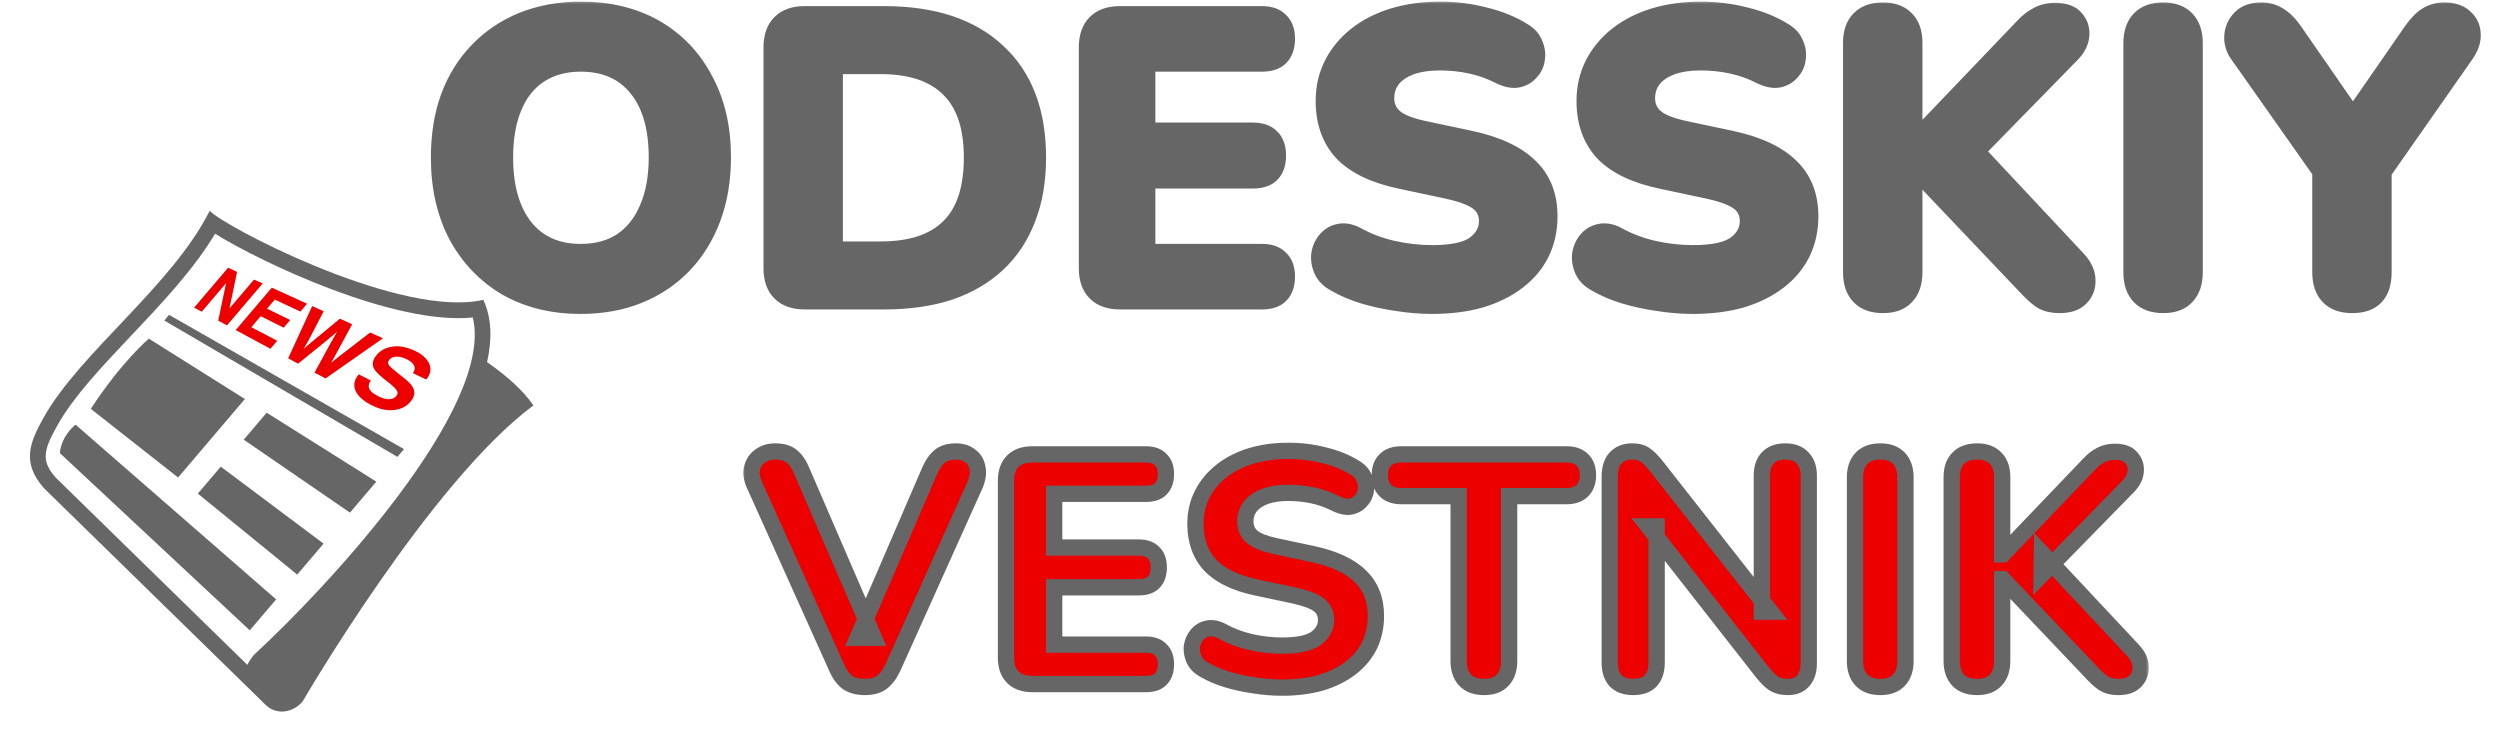
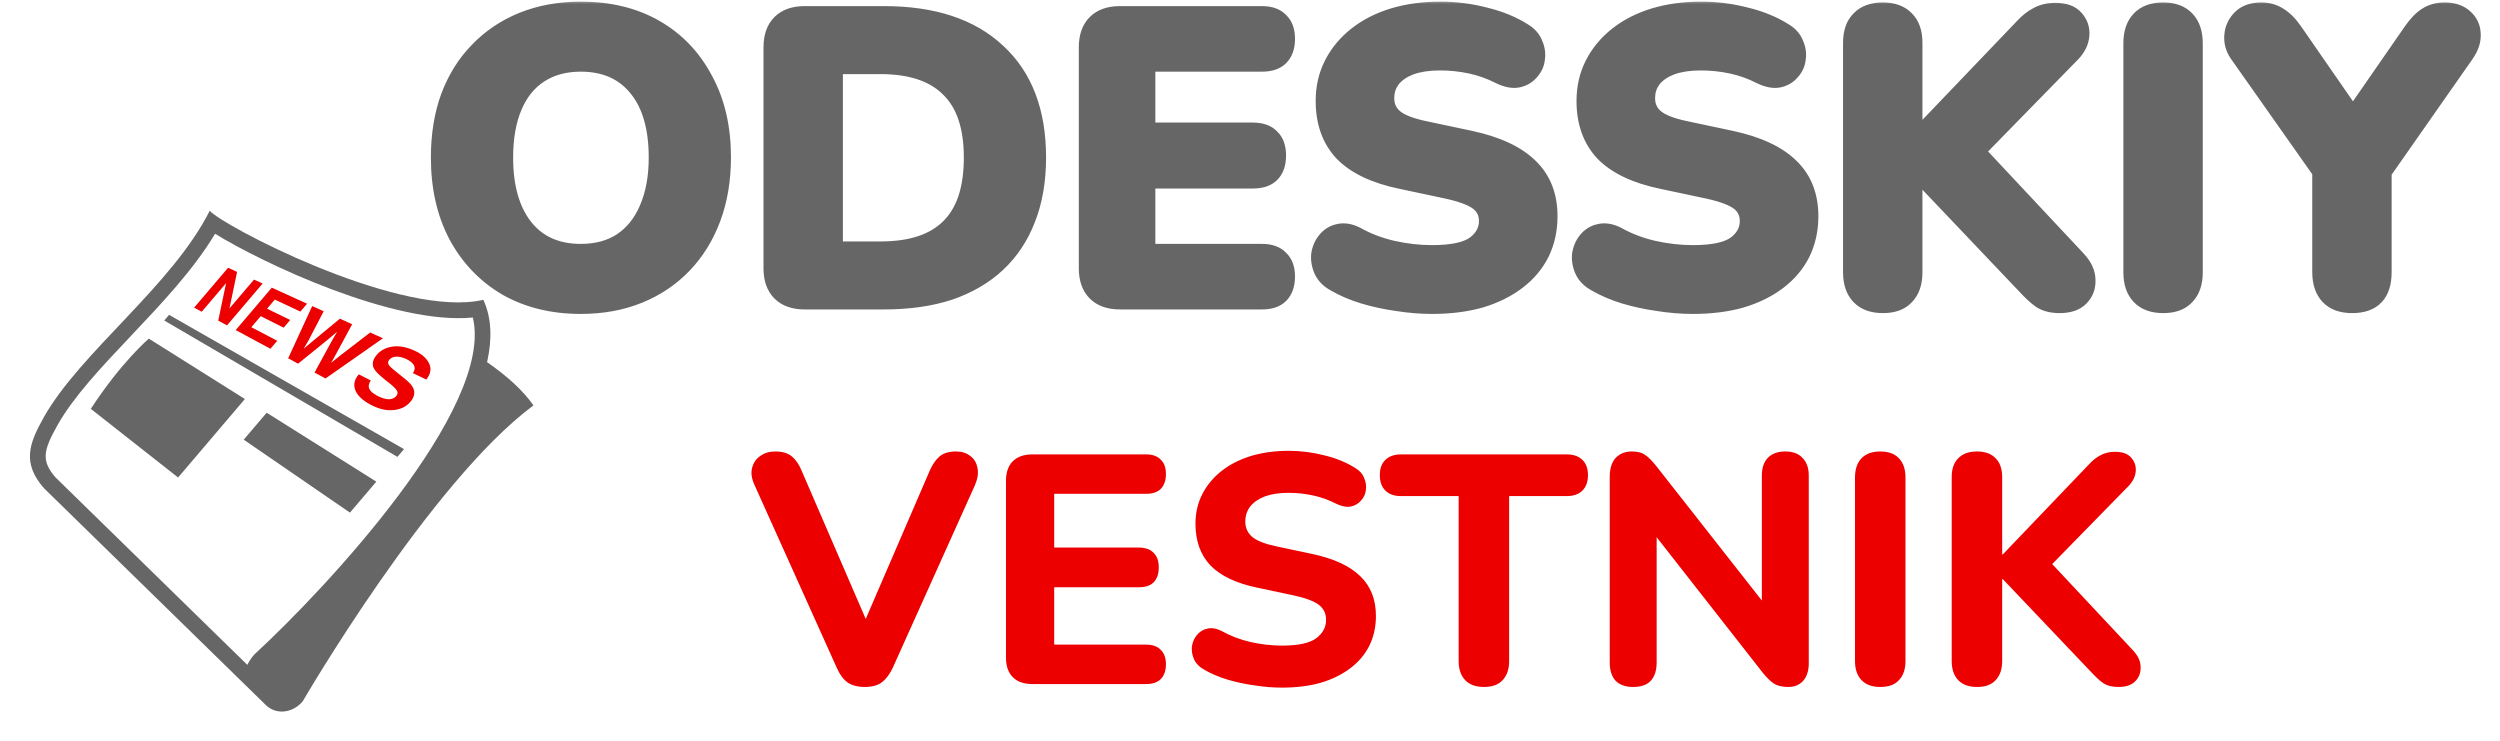
<svg xmlns="http://www.w3.org/2000/svg" width="307" height="91" viewBox="0 0 307 91" fill="none">
  <path d="M59.815 44.474C60.446 41.641 60.384 39.029 59.352 36.819C59.025 36.893 58.684 36.956 58.333 37.003C47.821 38.437 27.439 27.753 25.752 25.886C21.108 35.116 9.849 43.261 5.352 51.286C3.532 54.534 2.72 56.877 5.39 59.944L32.589 86.527C33.825 87.798 35.887 87.634 37.166 86.132C37.166 86.132 52.825 59.188 65.509 49.782C64.204 47.91 62.215 46.135 59.815 44.474ZM31.326 80.28L31.239 80.359L31.162 80.447C30.851 80.813 30.586 81.214 30.372 81.643L6.804 58.612C5.055 56.574 5.305 55.342 7.046 52.236C9.022 48.712 12.452 45.085 16.084 41.245C19.86 37.253 23.749 33.143 26.412 28.706C32.303 32.342 48.429 39.945 58.063 38.99C60.751 50.121 39.942 72.341 31.326 80.28Z" fill="#666666" />
  <path d="M20.169 39.358L48.803 56.103L49.613 55.152L20.76 38.663L20.169 39.358Z" fill="#666666" />
  <path d="M30.071 49L18.275 41.583C18.275 41.583 14.911 44.438 11.151 50.207L21.869 58.638L30.071 49Z" fill="#666666" />
-   <path d="M7.347 55.641L30.669 77.408L33.909 73.603L9.283 52.15C9.283 52.15 7.564 53.408 7.347 55.641Z" fill="#666666" />
  <path d="M29.929 53.992L42.974 62.951L46.212 59.146L32.747 50.681L29.929 53.992Z" fill="#666666" />
-   <path d="M24.294 60.615L36.498 70.56L39.735 66.756L27.111 57.304L24.294 60.615Z" fill="#666666" />
  <path d="M27.765 34.766L26.799 39.374L27.877 39.955L32.252 34.814L31.193 34.333L28.179 37.875L29.113 33.384L28.007 32.88L23.838 37.779L24.773 38.282L27.765 34.766Z" fill="#EC0000" />
  <path d="M33.208 42.829L34.042 41.847L30.861 40.181L32.016 38.826L34.832 40.238L35.634 39.293L32.793 37.909L33.747 36.79L36.884 38.262L37.706 37.298L33.377 35.325L28.945 40.532L33.208 42.829Z" fill="#EC0000" />
  <path d="M36.603 44.658L40.218 41.735L41.397 40.742L40.692 41.965L38.626 45.75L39.972 46.475L47.023 41.542L45.46 40.83L41.627 43.776L40.653 44.563L41.238 43.529L43.242 39.819L41.739 39.135L38.22 42.042L37.287 42.827L37.868 41.837L39.747 38.227L38.338 37.585L35.386 44.003L36.603 44.658Z" fill="#EC0000" />
  <path d="M50.903 43.058C49.89 42.599 48.98 42.438 48.167 42.565C47.361 42.693 46.731 43.027 46.273 43.566C45.769 44.157 45.648 44.716 45.913 45.243C46.069 45.559 46.487 45.99 47.176 46.543L47.888 47.112C48.312 47.448 48.595 47.731 48.733 47.959C48.869 48.191 48.847 48.412 48.67 48.62C48.366 48.976 47.924 49.096 47.345 48.983C46.983 48.899 46.635 48.766 46.31 48.586C45.668 48.248 45.329 47.886 45.283 47.498C45.258 47.286 45.342 47.028 45.531 46.724L44.057 45.969C43.525 46.595 43.378 47.232 43.621 47.884C43.867 48.541 44.478 49.139 45.471 49.675C46.462 50.212 47.406 50.443 48.292 50.362C49.187 50.279 49.888 49.945 50.383 49.36C50.87 48.79 50.994 48.231 50.759 47.687C50.609 47.339 50.269 46.955 49.748 46.537L48.58 45.598C48.136 45.245 47.865 44.994 47.764 44.844C47.607 44.615 47.622 44.393 47.809 44.175C48.011 43.936 48.296 43.812 48.662 43.798C49.033 43.784 49.435 43.879 49.869 44.081C50.263 44.266 50.552 44.473 50.729 44.704C51.001 45.052 50.989 45.425 50.698 45.817L52.35 46.609C52.897 45.915 53.006 45.245 52.679 44.6C52.358 43.962 51.764 43.447 50.903 43.058Z" fill="#EC0000" />
  <g filter="url(#filter0_d_249_6)">
    <mask id="path-11-outside-1_249_6" maskUnits="userSpaceOnUse" x="91" y="50" width="173" height="32" fill="black">
      <rect fill="white" x="91" y="50" width="173" height="32" />
      <path d="M106.193 80.36C105.339 80.36 104.633 80.173 104.073 79.8C103.539 79.4 103.099 78.8 102.753 78L92.673 55.6C92.299 54.8 92.193 54.093 92.353 53.48C92.513 52.84 92.846 52.347 93.353 52C93.859 51.627 94.473 51.44 95.193 51.44C96.099 51.44 96.793 51.653 97.273 52.08C97.753 52.48 98.153 53.08 98.473 53.88L107.313 74.32H105.313L114.153 53.84C114.499 53.04 114.913 52.44 115.393 52.04C115.873 51.64 116.539 51.44 117.393 51.44C118.113 51.44 118.699 51.627 119.153 52C119.633 52.347 119.926 52.84 120.033 53.48C120.166 54.093 120.059 54.8 119.713 55.6L109.633 78C109.259 78.8 108.806 79.4 108.273 79.8C107.766 80.173 107.073 80.36 106.193 80.36ZM126.775 80C125.735 80 124.935 79.72 124.375 79.16C123.815 78.6 123.535 77.8 123.535 76.76V55.04C123.535 54 123.815 53.2 124.375 52.64C124.935 52.08 125.735 51.8 126.775 51.8H140.735C141.535 51.8 142.135 52.013 142.535 52.44C142.962 52.84 143.175 53.427 143.175 54.2C143.175 55 142.962 55.613 142.535 56.04C142.135 56.44 141.535 56.64 140.735 56.64H129.455V63.24H139.815C140.642 63.24 141.255 63.453 141.655 63.88C142.082 64.28 142.295 64.88 142.295 65.68C142.295 66.48 142.082 67.093 141.655 67.52C141.255 67.92 140.642 68.12 139.815 68.12H129.455V75.16H140.735C141.535 75.16 142.135 75.373 142.535 75.8C142.962 76.2 143.175 76.787 143.175 77.56C143.175 78.36 142.962 78.973 142.535 79.4C142.135 79.8 141.535 80 140.735 80H126.775ZM157.443 80.44C156.323 80.44 155.177 80.347 154.003 80.16C152.857 80 151.75 79.76 150.683 79.44C149.643 79.12 148.71 78.72 147.883 78.24C147.297 77.92 146.883 77.507 146.643 77C146.403 76.467 146.31 75.933 146.363 75.4C146.443 74.867 146.643 74.4 146.963 74C147.31 73.573 147.737 73.307 148.243 73.2C148.777 73.067 149.363 73.16 150.003 73.48C151.097 74.093 152.283 74.547 153.563 74.84C154.87 75.133 156.163 75.28 157.443 75.28C159.39 75.28 160.777 74.987 161.603 74.4C162.43 73.787 162.843 73.027 162.843 72.12C162.843 71.347 162.55 70.733 161.963 70.28C161.377 69.827 160.35 69.44 158.883 69.12L154.363 68.16C151.803 67.627 149.897 66.72 148.643 65.44C147.417 64.133 146.803 62.427 146.803 60.32C146.803 58.987 147.083 57.773 147.643 56.68C148.203 55.587 148.99 54.64 150.003 53.84C151.017 53.04 152.217 52.427 153.603 52C155.017 51.573 156.563 51.36 158.243 51.36C159.737 51.36 161.203 51.547 162.643 51.92C164.083 52.267 165.35 52.787 166.443 53.48C166.977 53.8 167.337 54.213 167.523 54.72C167.737 55.2 167.803 55.693 167.723 56.2C167.67 56.68 167.47 57.107 167.123 57.48C166.803 57.853 166.39 58.093 165.883 58.2C165.377 58.307 164.763 58.187 164.043 57.84C163.163 57.387 162.23 57.053 161.243 56.84C160.257 56.627 159.243 56.52 158.203 56.52C157.083 56.52 156.123 56.667 155.323 56.96C154.55 57.253 153.95 57.667 153.523 58.2C153.123 58.733 152.923 59.347 152.923 60.04C152.923 60.813 153.203 61.44 153.763 61.92C154.323 62.4 155.297 62.787 156.683 63.08L161.203 64.04C163.817 64.6 165.763 65.507 167.043 66.76C168.323 67.987 168.963 69.613 168.963 71.64C168.963 72.973 168.697 74.187 168.163 75.28C167.63 76.347 166.857 77.267 165.843 78.04C164.83 78.813 163.617 79.413 162.203 79.84C160.79 80.24 159.203 80.44 157.443 80.44ZM182.242 80.36C181.229 80.36 180.456 80.08 179.922 79.52C179.389 78.96 179.122 78.173 179.122 77.16V56.92H172.042C171.216 56.92 170.576 56.693 170.122 56.24C169.669 55.787 169.442 55.16 169.442 54.36C169.442 53.533 169.669 52.907 170.122 52.48C170.576 52.027 171.216 51.8 172.042 51.8H192.402C193.229 51.8 193.869 52.027 194.322 52.48C194.776 52.907 195.002 53.533 195.002 54.36C195.002 55.16 194.776 55.787 194.322 56.24C193.869 56.693 193.229 56.92 192.402 56.92H185.322V77.16C185.322 78.173 185.056 78.96 184.522 79.52C184.016 80.08 183.256 80.36 182.242 80.36ZM200.556 80.36C199.622 80.36 198.902 80.107 198.396 79.6C197.916 79.067 197.676 78.32 197.676 77.36V54.56C197.676 53.547 197.916 52.773 198.396 52.24C198.902 51.707 199.569 51.44 200.396 51.44C201.116 51.44 201.662 51.587 202.036 51.88C202.436 52.147 202.889 52.6 203.396 53.24L217.436 71.12H216.356V54.4C216.356 53.467 216.596 52.747 217.076 52.24C217.582 51.707 218.302 51.44 219.236 51.44C220.169 51.44 220.876 51.707 221.356 52.24C221.862 52.747 222.116 53.467 222.116 54.4V77.48C222.116 78.36 221.889 79.067 221.436 79.6C220.982 80.107 220.369 80.36 219.596 80.36C218.849 80.36 218.249 80.213 217.796 79.92C217.369 79.627 216.902 79.16 216.396 78.52L202.396 60.64H203.436V77.36C203.436 78.32 203.196 79.067 202.716 79.6C202.236 80.107 201.516 80.36 200.556 80.36ZM230.913 80.36C229.9 80.36 229.126 80.08 228.593 79.52C228.06 78.96 227.793 78.173 227.793 77.16V54.64C227.793 53.627 228.06 52.84 228.593 52.28C229.126 51.72 229.9 51.44 230.913 51.44C231.9 51.44 232.66 51.72 233.193 52.28C233.726 52.84 233.993 53.627 233.993 54.64V77.16C233.993 78.173 233.726 78.96 233.193 79.52C232.686 80.08 231.926 80.36 230.913 80.36ZM242.788 80.36C241.775 80.36 241.001 80.08 240.468 79.52C239.935 78.96 239.668 78.173 239.668 77.16V54.6C239.668 53.587 239.935 52.813 240.468 52.28C241.001 51.72 241.775 51.44 242.788 51.44C243.775 51.44 244.535 51.72 245.068 52.28C245.601 52.813 245.868 53.587 245.868 54.6V64.08H245.948L256.588 52.96C257.041 52.48 257.508 52.12 257.988 51.88C258.495 51.613 259.068 51.48 259.708 51.48C260.641 51.48 261.308 51.72 261.708 52.2C262.135 52.68 262.321 53.24 262.268 53.88C262.215 54.52 261.921 55.12 261.388 55.68L250.708 66.6L250.748 63.92L261.948 75.88C262.561 76.547 262.868 77.227 262.868 77.92C262.895 78.613 262.668 79.2 262.188 79.68C261.735 80.133 261.055 80.36 260.148 80.36C259.375 80.36 258.748 80.2 258.268 79.88C257.815 79.56 257.308 79.093 256.748 78.48L245.948 67.12H245.868V77.16C245.868 78.173 245.601 78.96 245.068 79.52C244.561 80.08 243.801 80.36 242.788 80.36Z" />
    </mask>
    <path d="M106.193 80.36C105.339 80.36 104.633 80.173 104.073 79.8C103.539 79.4 103.099 78.8 102.753 78L92.673 55.6C92.299 54.8 92.193 54.093 92.353 53.48C92.513 52.84 92.846 52.347 93.353 52C93.859 51.627 94.473 51.44 95.193 51.44C96.099 51.44 96.793 51.653 97.273 52.08C97.753 52.48 98.153 53.08 98.473 53.88L107.313 74.32H105.313L114.153 53.84C114.499 53.04 114.913 52.44 115.393 52.04C115.873 51.64 116.539 51.44 117.393 51.44C118.113 51.44 118.699 51.627 119.153 52C119.633 52.347 119.926 52.84 120.033 53.48C120.166 54.093 120.059 54.8 119.713 55.6L109.633 78C109.259 78.8 108.806 79.4 108.273 79.8C107.766 80.173 107.073 80.36 106.193 80.36ZM126.775 80C125.735 80 124.935 79.72 124.375 79.16C123.815 78.6 123.535 77.8 123.535 76.76V55.04C123.535 54 123.815 53.2 124.375 52.64C124.935 52.08 125.735 51.8 126.775 51.8H140.735C141.535 51.8 142.135 52.013 142.535 52.44C142.962 52.84 143.175 53.427 143.175 54.2C143.175 55 142.962 55.613 142.535 56.04C142.135 56.44 141.535 56.64 140.735 56.64H129.455V63.24H139.815C140.642 63.24 141.255 63.453 141.655 63.88C142.082 64.28 142.295 64.88 142.295 65.68C142.295 66.48 142.082 67.093 141.655 67.52C141.255 67.92 140.642 68.12 139.815 68.12H129.455V75.16H140.735C141.535 75.16 142.135 75.373 142.535 75.8C142.962 76.2 143.175 76.787 143.175 77.56C143.175 78.36 142.962 78.973 142.535 79.4C142.135 79.8 141.535 80 140.735 80H126.775ZM157.443 80.44C156.323 80.44 155.177 80.347 154.003 80.16C152.857 80 151.75 79.76 150.683 79.44C149.643 79.12 148.71 78.72 147.883 78.24C147.297 77.92 146.883 77.507 146.643 77C146.403 76.467 146.31 75.933 146.363 75.4C146.443 74.867 146.643 74.4 146.963 74C147.31 73.573 147.737 73.307 148.243 73.2C148.777 73.067 149.363 73.16 150.003 73.48C151.097 74.093 152.283 74.547 153.563 74.84C154.87 75.133 156.163 75.28 157.443 75.28C159.39 75.28 160.777 74.987 161.603 74.4C162.43 73.787 162.843 73.027 162.843 72.12C162.843 71.347 162.55 70.733 161.963 70.28C161.377 69.827 160.35 69.44 158.883 69.12L154.363 68.16C151.803 67.627 149.897 66.72 148.643 65.44C147.417 64.133 146.803 62.427 146.803 60.32C146.803 58.987 147.083 57.773 147.643 56.68C148.203 55.587 148.99 54.64 150.003 53.84C151.017 53.04 152.217 52.427 153.603 52C155.017 51.573 156.563 51.36 158.243 51.36C159.737 51.36 161.203 51.547 162.643 51.92C164.083 52.267 165.35 52.787 166.443 53.48C166.977 53.8 167.337 54.213 167.523 54.72C167.737 55.2 167.803 55.693 167.723 56.2C167.67 56.68 167.47 57.107 167.123 57.48C166.803 57.853 166.39 58.093 165.883 58.2C165.377 58.307 164.763 58.187 164.043 57.84C163.163 57.387 162.23 57.053 161.243 56.84C160.257 56.627 159.243 56.52 158.203 56.52C157.083 56.52 156.123 56.667 155.323 56.96C154.55 57.253 153.95 57.667 153.523 58.2C153.123 58.733 152.923 59.347 152.923 60.04C152.923 60.813 153.203 61.44 153.763 61.92C154.323 62.4 155.297 62.787 156.683 63.08L161.203 64.04C163.817 64.6 165.763 65.507 167.043 66.76C168.323 67.987 168.963 69.613 168.963 71.64C168.963 72.973 168.697 74.187 168.163 75.28C167.63 76.347 166.857 77.267 165.843 78.04C164.83 78.813 163.617 79.413 162.203 79.84C160.79 80.24 159.203 80.44 157.443 80.44ZM182.242 80.36C181.229 80.36 180.456 80.08 179.922 79.52C179.389 78.96 179.122 78.173 179.122 77.16V56.92H172.042C171.216 56.92 170.576 56.693 170.122 56.24C169.669 55.787 169.442 55.16 169.442 54.36C169.442 53.533 169.669 52.907 170.122 52.48C170.576 52.027 171.216 51.8 172.042 51.8H192.402C193.229 51.8 193.869 52.027 194.322 52.48C194.776 52.907 195.002 53.533 195.002 54.36C195.002 55.16 194.776 55.787 194.322 56.24C193.869 56.693 193.229 56.92 192.402 56.92H185.322V77.16C185.322 78.173 185.056 78.96 184.522 79.52C184.016 80.08 183.256 80.36 182.242 80.36ZM200.556 80.36C199.622 80.36 198.902 80.107 198.396 79.6C197.916 79.067 197.676 78.32 197.676 77.36V54.56C197.676 53.547 197.916 52.773 198.396 52.24C198.902 51.707 199.569 51.44 200.396 51.44C201.116 51.44 201.662 51.587 202.036 51.88C202.436 52.147 202.889 52.6 203.396 53.24L217.436 71.12H216.356V54.4C216.356 53.467 216.596 52.747 217.076 52.24C217.582 51.707 218.302 51.44 219.236 51.44C220.169 51.44 220.876 51.707 221.356 52.24C221.862 52.747 222.116 53.467 222.116 54.4V77.48C222.116 78.36 221.889 79.067 221.436 79.6C220.982 80.107 220.369 80.36 219.596 80.36C218.849 80.36 218.249 80.213 217.796 79.92C217.369 79.627 216.902 79.16 216.396 78.52L202.396 60.64H203.436V77.36C203.436 78.32 203.196 79.067 202.716 79.6C202.236 80.107 201.516 80.36 200.556 80.36ZM230.913 80.36C229.9 80.36 229.126 80.08 228.593 79.52C228.06 78.96 227.793 78.173 227.793 77.16V54.64C227.793 53.627 228.06 52.84 228.593 52.28C229.126 51.72 229.9 51.44 230.913 51.44C231.9 51.44 232.66 51.72 233.193 52.28C233.726 52.84 233.993 53.627 233.993 54.64V77.16C233.993 78.173 233.726 78.96 233.193 79.52C232.686 80.08 231.926 80.36 230.913 80.36ZM242.788 80.36C241.775 80.36 241.001 80.08 240.468 79.52C239.935 78.96 239.668 78.173 239.668 77.16V54.6C239.668 53.587 239.935 52.813 240.468 52.28C241.001 51.72 241.775 51.44 242.788 51.44C243.775 51.44 244.535 51.72 245.068 52.28C245.601 52.813 245.868 53.587 245.868 54.6V64.08H245.948L256.588 52.96C257.041 52.48 257.508 52.12 257.988 51.88C258.495 51.613 259.068 51.48 259.708 51.48C260.641 51.48 261.308 51.72 261.708 52.2C262.135 52.68 262.321 53.24 262.268 53.88C262.215 54.52 261.921 55.12 261.388 55.68L250.708 66.6L250.748 63.92L261.948 75.88C262.561 76.547 262.868 77.227 262.868 77.92C262.895 78.613 262.668 79.2 262.188 79.68C261.735 80.133 261.055 80.36 260.148 80.36C259.375 80.36 258.748 80.2 258.268 79.88C257.815 79.56 257.308 79.093 256.748 78.48L245.948 67.12H245.868V77.16C245.868 78.173 245.601 78.96 245.068 79.52C244.561 80.08 243.801 80.36 242.788 80.36Z" fill="#EC0000" />
-     <path d="M104.073 79.8L103.473 80.6L103.495 80.617L103.518 80.632L104.073 79.8ZM102.753 78L103.67 77.602L103.665 77.59L102.753 78ZM92.673 55.6L93.585 55.19L93.579 55.177L92.673 55.6ZM92.353 53.48L93.32 53.732L93.323 53.722L92.353 53.48ZM93.353 52L93.917 52.825L93.932 52.815L93.946 52.805L93.353 52ZM97.273 52.08L96.608 52.827L96.62 52.838L96.632 52.848L97.273 52.08ZM98.473 53.88L97.544 54.251L97.549 54.264L97.555 54.277L98.473 53.88ZM107.313 74.32V75.32H108.835L108.23 73.923L107.313 74.32ZM105.313 74.32L104.395 73.924L103.792 75.32H105.313V74.32ZM114.153 53.84L113.235 53.442L113.235 53.444L114.153 53.84ZM115.393 52.04L114.752 51.272L114.752 51.272L115.393 52.04ZM119.153 52L118.517 52.772L118.541 52.792L118.567 52.811L119.153 52ZM120.033 53.48L119.046 53.644L119.05 53.669L119.055 53.692L120.033 53.48ZM119.713 55.6L120.625 56.01L120.63 55.998L119.713 55.6ZM109.633 78L110.539 78.423L110.545 78.41L109.633 78ZM108.273 79.8L108.866 80.605L108.873 80.6L108.273 79.8ZM106.193 79.36C105.484 79.36 104.984 79.206 104.627 78.968L103.518 80.632C104.281 81.141 105.195 81.36 106.193 81.36V79.36ZM104.673 79C104.315 78.732 103.968 78.291 103.67 77.602L101.835 78.398C102.23 79.309 102.764 80.068 103.473 80.6L104.673 79ZM103.665 77.59L93.585 55.19L91.761 56.01L101.841 78.41L103.665 77.59ZM93.579 55.177C93.266 54.506 93.238 54.046 93.32 53.732L91.385 53.228C91.147 54.141 91.333 55.094 91.766 56.023L93.579 55.177ZM93.323 53.722C93.428 53.301 93.628 53.023 93.917 52.825L92.788 51.175C92.064 51.67 91.597 52.379 91.382 53.237L93.323 53.722ZM93.946 52.805C94.257 52.576 94.654 52.44 95.193 52.44V50.44C94.291 50.44 93.462 50.677 92.759 51.195L93.946 52.805ZM95.193 52.44C95.955 52.44 96.374 52.62 96.608 52.827L97.937 51.333C97.211 50.687 96.244 50.44 95.193 50.44V52.44ZM96.632 52.848C96.946 53.109 97.264 53.55 97.544 54.251L99.401 53.509C99.042 52.61 98.559 51.851 97.913 51.312L96.632 52.848ZM97.555 54.277L106.395 74.717L108.23 73.923L99.391 53.483L97.555 54.277ZM107.313 73.32H105.313V75.32H107.313V73.32ZM106.231 74.716L115.071 54.236L113.235 53.444L104.395 73.924L106.231 74.716ZM115.07 54.238C115.378 53.528 115.711 53.077 116.033 52.808L114.752 51.272C114.114 51.803 113.621 52.552 113.235 53.442L115.07 54.238ZM116.033 52.808C116.277 52.605 116.688 52.44 117.393 52.44V50.44C116.391 50.44 115.468 50.675 114.752 51.272L116.033 52.808ZM117.393 52.44C117.935 52.44 118.28 52.577 118.517 52.772L119.788 51.228C119.118 50.676 118.29 50.44 117.393 50.44V52.44ZM118.567 52.811C118.812 52.988 118.978 53.237 119.046 53.644L121.019 53.316C120.874 52.443 120.453 51.706 119.738 51.189L118.567 52.811ZM119.055 53.692C119.13 54.035 119.09 54.522 118.795 55.202L120.63 55.998C121.029 55.078 121.202 54.151 121.01 53.268L119.055 53.692ZM118.801 55.19L108.721 77.59L110.545 78.41L120.625 56.01L118.801 55.19ZM108.726 77.577C108.401 78.275 108.039 78.725 107.673 79L108.873 80.6C109.573 80.075 110.118 79.325 110.539 78.423L108.726 77.577ZM107.679 78.995C107.401 79.2 106.942 79.36 106.193 79.36V81.36C107.203 81.36 108.131 81.147 108.866 80.605L107.679 78.995ZM124.375 79.16L125.082 78.453L124.375 79.16ZM124.375 52.64L125.082 53.347V53.347L124.375 52.64ZM142.535 52.44L141.806 53.124L141.828 53.148L141.851 53.169L142.535 52.44ZM142.535 56.04L141.828 55.333L141.828 55.333L142.535 56.04ZM129.455 56.64V55.64H128.455V56.64H129.455ZM129.455 63.24H128.455V64.24H129.455V63.24ZM141.655 63.88L140.926 64.564L140.948 64.588L140.971 64.609L141.655 63.88ZM141.655 67.52L142.362 68.227L142.362 68.227L141.655 67.52ZM129.455 68.12V67.12H128.455V68.12H129.455ZM129.455 75.16H128.455V76.16H129.455V75.16ZM142.535 75.8L141.806 76.484L141.828 76.507L141.851 76.529L142.535 75.8ZM142.535 79.4L141.828 78.693V78.693L142.535 79.4ZM126.775 79C125.914 79 125.401 78.772 125.082 78.453L123.668 79.867C124.469 80.668 125.556 81 126.775 81V79ZM125.082 78.453C124.763 78.134 124.535 77.621 124.535 76.76H122.535C122.535 77.979 122.867 79.066 123.668 79.867L125.082 78.453ZM124.535 76.76V55.04H122.535V76.76H124.535ZM124.535 55.04C124.535 54.179 124.763 53.666 125.082 53.347L123.668 51.933C122.867 52.734 122.535 53.821 122.535 55.04H124.535ZM125.082 53.347C125.401 53.028 125.914 52.8 126.775 52.8V50.8C125.556 50.8 124.469 51.132 123.668 51.933L125.082 53.347ZM126.775 52.8H140.735V50.8H126.775V52.8ZM140.735 52.8C141.364 52.8 141.656 52.965 141.806 53.124L143.265 51.756C142.614 51.062 141.706 50.8 140.735 50.8V52.8ZM141.851 53.169C142.017 53.325 142.175 53.61 142.175 54.2H144.175C144.175 53.243 143.907 52.355 143.219 51.711L141.851 53.169ZM142.175 54.2C142.175 54.824 142.012 55.149 141.828 55.333L143.242 56.747C143.911 56.078 144.175 55.176 144.175 54.2H142.175ZM141.828 55.333C141.682 55.479 141.381 55.64 140.735 55.64V57.64C141.689 57.64 142.589 57.401 143.242 56.747L141.828 55.333ZM140.735 55.64H129.455V57.64H140.735V55.64ZM128.455 56.64V63.24H130.455V56.64H128.455ZM129.455 64.24H139.815V62.24H129.455V64.24ZM139.815 64.24C140.482 64.24 140.782 64.411 140.926 64.564L142.385 63.196C141.728 62.496 140.801 62.24 139.815 62.24V64.24ZM140.971 64.609C141.131 64.759 141.295 65.051 141.295 65.68H143.295C143.295 64.709 143.033 63.801 142.339 63.151L140.971 64.609ZM141.295 65.68C141.295 66.304 141.132 66.629 140.948 66.813L142.362 68.227C143.031 67.558 143.295 66.656 143.295 65.68H141.295ZM140.948 66.813C140.807 66.954 140.499 67.12 139.815 67.12V69.12C140.785 69.12 141.703 68.886 142.362 68.227L140.948 66.813ZM139.815 67.12H129.455V69.12H139.815V67.12ZM128.455 68.12V75.16H130.455V68.12H128.455ZM129.455 76.16H140.735V74.16H129.455V76.16ZM140.735 76.16C141.364 76.16 141.656 76.325 141.806 76.484L143.265 75.116C142.614 74.422 141.706 74.16 140.735 74.16V76.16ZM141.851 76.529C142.017 76.685 142.175 76.97 142.175 77.56H144.175C144.175 76.603 143.907 75.715 143.219 75.07L141.851 76.529ZM142.175 77.56C142.175 78.184 142.012 78.509 141.828 78.693L143.242 80.107C143.911 79.438 144.175 78.536 144.175 77.56H142.175ZM141.828 78.693C141.682 78.839 141.381 79 140.735 79V81C141.689 81 142.589 80.761 143.242 80.107L141.828 78.693ZM140.735 79H126.775V81H140.735V79ZM154.003 80.16L154.16 79.172L154.151 79.171L154.141 79.17L154.003 80.16ZM150.683 79.44L150.389 80.396L150.396 80.398L150.683 79.44ZM147.883 78.24L148.385 77.375L148.374 77.368L148.362 77.362L147.883 78.24ZM146.643 77L145.731 77.41L145.735 77.419L145.74 77.428L146.643 77ZM146.363 75.4L145.374 75.252L145.371 75.276L145.368 75.3L146.363 75.4ZM146.963 74L146.187 73.369L146.182 73.375L146.963 74ZM148.243 73.2L148.449 74.179L148.468 74.175L148.486 74.17L148.243 73.2ZM150.003 73.48L150.493 72.608L150.472 72.596L150.45 72.586L150.003 73.48ZM153.563 74.84L153.34 75.815L153.344 75.816L153.563 74.84ZM161.603 74.4L162.182 75.216L162.191 75.209L162.199 75.203L161.603 74.4ZM161.963 70.28L161.352 71.071V71.071L161.963 70.28ZM158.883 69.12L159.096 68.143L159.091 68.142L158.883 69.12ZM154.363 68.16L154.571 67.182L154.567 67.181L154.363 68.16ZM148.643 65.44L147.914 66.124L147.921 66.132L147.929 66.14L148.643 65.44ZM147.643 56.68L148.533 57.136V57.136L147.643 56.68ZM150.003 53.84L149.384 53.055V53.055L150.003 53.84ZM153.603 52L153.314 51.043L153.309 51.044L153.603 52ZM162.643 51.92L162.392 52.888L162.401 52.89L162.409 52.892L162.643 51.92ZM166.443 53.48L165.908 54.325L165.918 54.331L165.929 54.337L166.443 53.48ZM167.523 54.72L166.585 55.066L166.596 55.096L166.609 55.126L167.523 54.72ZM167.723 56.2L166.735 56.044L166.732 56.067L166.729 56.09L167.723 56.2ZM167.123 57.48L166.39 56.8L166.377 56.814L166.364 56.829L167.123 57.48ZM164.043 57.84L163.585 58.729L163.597 58.735L163.609 58.741L164.043 57.84ZM161.243 56.84L161.455 55.863V55.863L161.243 56.84ZM155.323 56.96L154.979 56.021L154.969 56.025L155.323 56.96ZM153.523 58.2L152.742 57.575L152.733 57.587L152.723 57.6L153.523 58.2ZM156.683 63.08L156.891 62.102L156.89 62.102L156.683 63.08ZM161.203 64.04L161.413 63.062L161.411 63.062L161.203 64.04ZM167.043 66.76L166.344 67.475L166.351 67.482L167.043 66.76ZM168.163 75.28L169.058 75.727L169.062 75.718L168.163 75.28ZM165.843 78.04L166.45 78.835L165.843 78.04ZM162.203 79.84L162.476 80.802L162.484 80.8L162.492 80.797L162.203 79.84ZM157.443 79.44C156.379 79.44 155.285 79.351 154.16 79.172L153.846 81.148C155.068 81.342 156.268 81.44 157.443 81.44V79.44ZM154.141 79.17C153.043 79.016 151.987 78.787 150.971 78.482L150.396 80.398C151.513 80.733 152.67 80.984 153.865 81.15L154.141 79.17ZM150.977 78.484C150 78.183 149.138 77.812 148.385 77.375L147.381 79.105C148.282 79.628 149.286 80.056 150.389 80.396L150.977 78.484ZM148.362 77.362C147.924 77.123 147.68 76.853 147.547 76.572L145.74 77.428C146.086 78.16 146.669 78.717 147.404 79.118L148.362 77.362ZM147.555 76.59C147.38 76.201 147.324 75.843 147.358 75.499L145.368 75.3C145.296 76.024 145.426 76.732 145.731 77.41L147.555 76.59ZM147.352 75.548C147.407 75.18 147.54 74.88 147.744 74.625L146.182 73.375C145.746 73.92 145.479 74.554 145.374 75.252L147.352 75.548ZM147.739 74.631C147.951 74.37 148.181 74.235 148.449 74.179L148.037 72.222C147.292 72.378 146.669 72.777 146.187 73.369L147.739 74.631ZM148.486 74.17C148.725 74.11 149.064 74.128 149.556 74.374L150.45 72.586C149.663 72.192 148.828 72.023 148.001 72.23L148.486 74.17ZM149.514 74.352C150.694 75.014 151.971 75.501 153.34 75.815L153.787 73.865C152.595 73.592 151.499 73.172 150.493 72.608L149.514 74.352ZM153.344 75.816C154.719 76.124 156.086 76.28 157.443 76.28V74.28C156.24 74.28 155.02 74.142 153.782 73.864L153.344 75.816ZM157.443 76.28C159.435 76.28 161.09 75.99 162.182 75.216L161.025 73.585C160.463 73.983 159.344 74.28 157.443 74.28V76.28ZM162.199 75.203C163.241 74.43 163.843 73.389 163.843 72.12H161.843C161.843 72.664 161.619 73.143 161.007 73.597L162.199 75.203ZM163.843 72.12C163.843 71.052 163.418 70.141 162.575 69.489L161.352 71.071C161.681 71.326 161.843 71.641 161.843 72.12H163.843ZM162.575 69.489C161.802 68.892 160.589 68.469 159.096 68.143L158.67 70.097C160.111 70.411 160.951 70.761 161.352 71.071L162.575 69.489ZM159.091 68.142L154.571 67.182L154.156 69.138L158.675 70.098L159.091 68.142ZM154.567 67.181C152.117 66.671 150.422 65.828 149.358 64.74L147.929 66.14C149.371 67.612 151.49 68.583 154.159 69.139L154.567 67.181ZM149.372 64.756C148.35 63.666 147.803 62.22 147.803 60.32H145.803C145.803 62.633 146.483 64.6 147.914 66.124L149.372 64.756ZM147.803 60.32C147.803 59.131 148.052 58.076 148.533 57.136L146.753 56.224C146.115 57.47 145.803 58.842 145.803 60.32H147.803ZM148.533 57.136C149.025 56.177 149.716 55.34 150.623 54.625L149.384 53.055C148.263 53.94 147.382 54.996 146.753 56.224L148.533 57.136ZM150.623 54.625C151.528 53.91 152.614 53.351 153.897 52.956L153.309 51.044C151.819 51.503 150.505 52.17 149.384 53.055L150.623 54.625ZM153.892 52.957C155.2 52.562 156.648 52.36 158.243 52.36V50.36C156.479 50.36 154.833 50.584 153.314 51.043L153.892 52.957ZM158.243 52.36C159.652 52.36 161.035 52.536 162.392 52.888L162.894 50.952C161.372 50.557 159.821 50.36 158.243 50.36V52.36ZM162.409 52.892C163.758 53.217 164.919 53.698 165.908 54.325L166.979 52.636C165.78 51.876 164.409 51.316 162.877 50.948L162.409 52.892ZM165.929 54.337C166.298 54.559 166.489 54.805 166.585 55.066L168.462 54.374C168.184 53.622 167.655 53.041 166.958 52.623L165.929 54.337ZM166.609 55.126C166.746 55.434 166.785 55.733 166.735 56.044L168.711 56.356C168.822 55.654 168.727 54.966 168.437 54.314L166.609 55.126ZM166.729 56.09C166.701 56.344 166.6 56.574 166.39 56.8L167.856 58.16C168.34 57.639 168.639 57.016 168.717 56.31L166.729 56.09ZM166.364 56.829C166.195 57.026 165.981 57.158 165.677 57.221L166.089 59.178C166.799 59.029 167.411 58.681 167.883 58.131L166.364 56.829ZM165.677 57.221C165.476 57.264 165.1 57.239 164.477 56.939L163.609 58.741C164.426 59.134 165.277 59.349 166.089 59.178L165.677 57.221ZM164.501 56.951C163.542 56.457 162.525 56.094 161.455 55.863L161.032 57.817C161.935 58.013 162.785 58.317 163.585 58.729L164.501 56.951ZM161.455 55.863C160.396 55.634 159.312 55.52 158.203 55.52V57.52C159.174 57.52 160.117 57.62 161.032 57.817L161.455 55.863ZM158.203 55.52C157.001 55.52 155.918 55.677 154.979 56.021L155.668 57.899C156.329 57.657 157.166 57.52 158.203 57.52V55.52ZM154.969 56.025C154.063 56.368 153.302 56.876 152.742 57.575L154.304 58.825C154.598 58.458 155.037 58.138 155.678 57.895L154.969 56.025ZM152.723 57.6C152.188 58.314 151.923 59.14 151.923 60.04H153.923C153.923 59.554 154.059 59.153 154.323 58.8L152.723 57.6ZM151.923 60.04C151.923 61.089 152.319 61.999 153.112 62.679L154.414 61.161C154.088 60.881 153.923 60.538 153.923 60.04H151.923ZM153.112 62.679C153.87 63.329 155.051 63.757 156.476 64.058L156.89 62.102C155.542 61.816 154.776 61.471 154.414 61.161L153.112 62.679ZM156.476 64.058L160.995 65.018L161.411 63.062L156.891 62.102L156.476 64.058ZM160.994 65.018C163.507 65.556 165.25 66.403 166.344 67.475L167.743 66.046C166.277 64.61 164.126 63.644 161.413 63.062L160.994 65.018ZM166.351 67.482C167.406 68.492 167.963 69.843 167.963 71.64H169.963C169.963 69.383 169.241 67.481 167.735 66.038L166.351 67.482ZM167.963 71.64C167.963 72.836 167.725 73.897 167.264 74.842L169.062 75.718C169.668 74.476 169.963 73.111 169.963 71.64H167.963ZM167.269 74.833C166.808 75.754 166.137 76.558 165.237 77.245L166.45 78.835C167.576 77.976 168.452 76.939 169.058 75.727L167.269 74.833ZM165.237 77.245C164.332 77.935 163.231 78.485 161.914 78.883L162.492 80.797C164.002 80.341 165.328 79.692 166.45 78.835L165.237 77.245ZM161.931 78.878C160.622 79.248 159.129 79.44 157.443 79.44V81.44C159.278 81.44 160.958 81.232 162.476 80.802L161.931 78.878ZM179.922 79.52L179.198 80.21L179.922 79.52ZM179.122 56.92H180.122V55.92H179.122V56.92ZM170.122 56.24L170.829 55.533V55.533L170.122 56.24ZM170.122 52.48L170.808 53.208L170.819 53.198L170.829 53.187L170.122 52.48ZM194.322 52.48L193.615 53.187L193.626 53.198L193.637 53.208L194.322 52.48ZM194.322 56.24L193.615 55.533V55.533L194.322 56.24ZM185.322 56.92V55.92H184.322V56.92H185.322ZM184.522 79.52L183.798 78.83L183.789 78.84L183.781 78.849L184.522 79.52ZM182.242 79.36C181.414 79.36 180.937 79.136 180.646 78.83L179.198 80.21C179.974 81.024 181.044 81.36 182.242 81.36V79.36ZM180.646 78.83C180.34 78.508 180.122 77.999 180.122 77.16H178.122C178.122 78.348 178.438 79.412 179.198 80.21L180.646 78.83ZM180.122 77.16V56.92H178.122V77.16H180.122ZM179.122 55.92H172.042V57.92H179.122V55.92ZM172.042 55.92C171.401 55.92 171.045 55.749 170.829 55.533L169.415 56.947C170.106 57.638 171.031 57.92 172.042 57.92V55.92ZM170.829 55.533C170.608 55.311 170.442 54.964 170.442 54.36H168.442C168.442 55.356 168.73 56.262 169.415 56.947L170.829 55.533ZM170.442 54.36C170.442 53.715 170.615 53.39 170.808 53.208L169.437 51.752C168.723 52.424 168.442 53.352 168.442 54.36H170.442ZM170.829 53.187C171.045 52.971 171.401 52.8 172.042 52.8V50.8C171.031 50.8 170.106 51.082 169.415 51.773L170.829 53.187ZM172.042 52.8H192.402V50.8H172.042V52.8ZM192.402 52.8C193.044 52.8 193.399 52.971 193.615 53.187L195.029 51.773C194.339 51.082 193.414 50.8 192.402 50.8V52.8ZM193.637 53.208C193.83 53.39 194.002 53.715 194.002 54.36H196.002C196.002 53.352 195.722 52.424 195.008 51.752L193.637 53.208ZM194.002 54.36C194.002 54.964 193.837 55.311 193.615 55.533L195.029 56.947C195.714 56.262 196.002 55.356 196.002 54.36H194.002ZM193.615 55.533C193.399 55.749 193.044 55.92 192.402 55.92V57.92C193.414 57.92 194.339 57.638 195.029 56.947L193.615 55.533ZM192.402 55.92H185.322V57.92H192.402V55.92ZM184.322 56.92V77.16H186.322V56.92H184.322ZM184.322 77.16C184.322 77.999 184.105 78.508 183.798 78.83L185.246 80.21C186.006 79.412 186.322 78.348 186.322 77.16H184.322ZM183.781 78.849C183.522 79.135 183.074 79.36 182.242 79.36V81.36C183.437 81.36 184.509 81.025 185.264 80.191L183.781 78.849ZM198.396 79.6L197.652 80.269L197.67 80.288L197.689 80.307L198.396 79.6ZM198.396 52.24L197.671 51.551L197.661 51.561L197.652 51.571L198.396 52.24ZM202.036 51.88L201.418 52.666L201.449 52.69L201.481 52.712L202.036 51.88ZM203.396 53.24L204.182 52.622L204.18 52.619L203.396 53.24ZM217.436 71.12V72.12H219.492L218.222 70.502L217.436 71.12ZM216.356 71.12H215.356V72.12H216.356V71.12ZM217.076 52.24L216.351 51.551L216.35 51.552L217.076 52.24ZM221.356 52.24L220.612 52.909L220.63 52.928L220.649 52.947L221.356 52.24ZM221.436 79.6L222.181 80.267L222.189 80.257L222.198 80.248L221.436 79.6ZM217.796 79.92L217.229 80.744L217.241 80.752L217.253 80.76L217.796 79.92ZM216.396 78.52L215.608 79.136L215.612 79.141L216.396 78.52ZM202.396 60.64V59.64H200.343L201.608 61.257L202.396 60.64ZM203.436 60.64H204.436V59.64H203.436V60.64ZM202.716 79.6L203.442 80.288L203.451 80.278L203.459 80.269L202.716 79.6ZM200.556 79.36C199.804 79.36 199.37 79.16 199.103 78.893L197.689 80.307C198.435 81.053 199.441 81.36 200.556 81.36V79.36ZM199.139 78.931C198.873 78.636 198.676 78.158 198.676 77.36H196.676C196.676 78.482 196.958 79.498 197.652 80.269L199.139 78.931ZM198.676 77.36V54.56H196.676V77.36H198.676ZM198.676 54.56C198.676 53.692 198.881 53.195 199.139 52.909L197.652 51.571C196.95 52.352 196.676 53.401 196.676 54.56H198.676ZM199.121 52.929C199.414 52.62 199.806 52.44 200.396 52.44V50.44C199.332 50.44 198.39 50.794 197.671 51.551L199.121 52.929ZM200.396 52.44C201.002 52.44 201.291 52.567 201.418 52.666L202.654 51.094C202.034 50.606 201.23 50.44 200.396 50.44V52.44ZM201.481 52.712C201.754 52.894 202.131 53.254 202.612 53.861L204.18 52.619C203.647 51.946 203.117 51.399 202.59 51.048L201.481 52.712ZM202.609 53.858L216.649 71.738L218.222 70.502L204.182 52.622L202.609 53.858ZM217.436 70.12H216.356V72.12H217.436V70.12ZM217.356 71.12V54.4H215.356V71.12H217.356ZM217.356 54.4C217.356 53.634 217.55 53.193 217.802 52.928L216.35 51.552C215.641 52.3 215.356 53.299 215.356 54.4H217.356ZM217.801 52.929C218.071 52.644 218.498 52.44 219.236 52.44V50.44C218.106 50.44 217.094 50.769 216.351 51.551L217.801 52.929ZM219.236 52.44C219.976 52.44 220.375 52.645 220.612 52.909L222.099 51.571C221.376 50.768 220.362 50.44 219.236 50.44V52.44ZM220.649 52.947C220.916 53.214 221.116 53.648 221.116 54.4H223.116C223.116 53.285 222.809 52.279 222.063 51.533L220.649 52.947ZM221.116 54.4V77.48H223.116V54.4H221.116ZM221.116 77.48C221.116 78.186 220.937 78.642 220.674 78.952L222.198 80.248C222.841 79.491 223.116 78.534 223.116 77.48H221.116ZM220.691 78.933C220.454 79.198 220.128 79.36 219.596 79.36V81.36C220.61 81.36 221.511 81.016 222.181 80.267L220.691 78.933ZM219.596 79.36C218.971 79.36 218.58 79.236 218.339 79.08L217.253 80.76C217.919 81.191 218.728 81.36 219.596 81.36V79.36ZM218.362 79.096C218.051 78.882 217.656 78.501 217.18 77.899L215.612 79.141C216.149 79.819 216.687 80.371 217.229 80.744L218.362 79.096ZM217.183 77.903L203.183 60.023L201.608 61.257L215.608 79.136L217.183 77.903ZM202.396 61.64H203.436V59.64H202.396V61.64ZM202.436 60.64V77.36H204.436V60.64H202.436ZM202.436 77.36C202.436 78.158 202.238 78.636 201.972 78.931L203.459 80.269C204.153 79.498 204.436 78.482 204.436 77.36H202.436ZM201.99 78.912C201.761 79.154 201.347 79.36 200.556 79.36V81.36C201.684 81.36 202.71 81.06 203.442 80.288L201.99 78.912ZM228.593 79.52L229.317 78.83L228.593 79.52ZM228.593 52.28L229.317 52.97V52.97L228.593 52.28ZM233.193 52.28L232.469 52.97V52.97L233.193 52.28ZM233.193 79.52L232.469 78.83L232.46 78.84L232.451 78.849L233.193 79.52ZM230.913 79.36C230.084 79.36 229.608 79.136 229.317 78.83L227.869 80.21C228.645 81.024 229.715 81.36 230.913 81.36V79.36ZM229.317 78.83C229.01 78.508 228.793 77.999 228.793 77.16H226.793C226.793 78.348 227.109 79.412 227.869 80.21L229.317 78.83ZM228.793 77.16V54.64H226.793V77.16H228.793ZM228.793 54.64C228.793 53.801 229.01 53.292 229.317 52.97L227.869 51.59C227.109 52.388 226.793 53.452 226.793 54.64H228.793ZM229.317 52.97C229.608 52.664 230.084 52.44 230.913 52.44V50.44C229.715 50.44 228.645 50.776 227.869 51.59L229.317 52.97ZM230.913 52.44C231.706 52.44 232.173 52.659 232.469 52.97L233.917 51.59C233.146 50.781 232.093 50.44 230.913 50.44V52.44ZM232.469 52.97C232.775 53.292 232.993 53.801 232.993 54.64H234.993C234.993 53.452 234.677 52.388 233.917 51.59L232.469 52.97ZM232.993 54.64V77.16H234.993V54.64H232.993ZM232.993 77.16C232.993 77.999 232.775 78.508 232.469 78.83L233.917 80.21C234.677 79.412 234.993 78.348 234.993 77.16H232.993ZM232.451 78.849C232.193 79.135 231.745 79.36 230.913 79.36V81.36C232.108 81.36 233.18 81.025 233.934 80.191L232.451 78.849ZM240.468 79.52L241.192 78.83L240.468 79.52ZM240.468 52.28L241.175 52.987L241.184 52.978L241.192 52.97L240.468 52.28ZM245.068 52.28L244.344 52.97L244.352 52.978L244.361 52.987L245.068 52.28ZM245.868 64.08H244.868V65.08H245.868V64.08ZM245.948 64.08V65.08H246.375L246.67 64.771L245.948 64.08ZM256.588 52.96L257.31 53.651L257.315 53.647L256.588 52.96ZM257.988 51.88L258.435 52.774L258.444 52.77L258.454 52.765L257.988 51.88ZM261.708 52.2L260.94 52.84L260.95 52.852L260.961 52.864L261.708 52.2ZM262.268 53.88L263.264 53.963V53.963L262.268 53.88ZM261.388 55.68L262.103 56.379L262.112 56.37L261.388 55.68ZM250.708 66.6L249.708 66.585L249.671 69.091L251.423 67.299L250.708 66.6ZM250.748 63.92L251.478 63.236L249.785 61.429L249.748 63.905L250.748 63.92ZM261.948 75.88L262.684 75.203L262.678 75.197L261.948 75.88ZM262.868 77.92H261.868V77.939L261.869 77.958L262.868 77.92ZM262.188 79.68L261.481 78.973V78.973L262.188 79.68ZM258.268 79.88L257.691 80.697L257.702 80.705L257.713 80.712L258.268 79.88ZM256.748 78.48L257.486 77.806L257.48 77.798L257.473 77.791L256.748 78.48ZM245.948 67.12L246.673 66.431L246.377 66.12H245.948V67.12ZM245.868 67.12V66.12H244.868V67.12H245.868ZM245.068 79.52L244.344 78.83L244.335 78.84L244.326 78.849L245.068 79.52ZM242.788 79.36C241.959 79.36 241.483 79.136 241.192 78.83L239.744 80.21C240.52 81.024 241.59 81.36 242.788 81.36V79.36ZM241.192 78.83C240.885 78.508 240.668 77.999 240.668 77.16H238.668C238.668 78.348 238.984 79.412 239.744 80.21L241.192 78.83ZM240.668 77.16V54.6H238.668V77.16H240.668ZM240.668 54.6C240.668 53.758 240.887 53.276 241.175 52.987L239.761 51.573C238.983 52.351 238.668 53.415 238.668 54.6H240.668ZM241.192 52.97C241.483 52.664 241.959 52.44 242.788 52.44V50.44C241.59 50.44 240.52 50.776 239.744 51.59L241.192 52.97ZM242.788 52.44C243.581 52.44 244.048 52.659 244.344 52.97L245.792 51.59C245.021 50.781 243.968 50.44 242.788 50.44V52.44ZM244.361 52.987C244.649 53.276 244.868 53.758 244.868 54.6H246.868C246.868 53.415 246.553 52.351 245.775 51.573L244.361 52.987ZM244.868 54.6V64.08H246.868V54.6H244.868ZM245.868 65.08H245.948V63.08H245.868V65.08ZM246.67 64.771L257.31 53.651L255.865 52.269L245.225 63.389L246.67 64.771ZM257.315 53.647C257.706 53.233 258.081 52.952 258.435 52.774L257.541 50.986C256.935 51.288 256.377 51.727 255.861 52.273L257.315 53.647ZM258.454 52.765C258.801 52.582 259.211 52.48 259.708 52.48V50.48C258.925 50.48 258.189 50.644 257.522 50.995L258.454 52.765ZM259.708 52.48C260.494 52.48 260.808 52.682 260.94 52.84L262.476 51.56C261.808 50.758 260.789 50.48 259.708 50.48V52.48ZM260.961 52.864C261.205 53.14 261.302 53.43 261.271 53.797L263.264 53.963C263.341 53.05 263.064 52.22 262.455 51.536L260.961 52.864ZM261.271 53.797C261.241 54.166 261.073 54.561 260.664 54.99L262.112 56.37C262.769 55.679 263.189 54.874 263.264 53.963L261.271 53.797ZM260.673 54.981L249.993 65.901L251.423 67.299L262.103 56.379L260.673 54.981ZM251.708 66.615L251.748 63.935L249.748 63.905L249.708 66.585L251.708 66.615ZM250.018 64.603L261.218 76.564L262.678 75.197L251.478 63.236L250.018 64.603ZM261.212 76.557C261.709 77.097 261.868 77.547 261.868 77.92H263.868C263.868 76.907 263.414 75.996 262.684 75.203L261.212 76.557ZM261.869 77.958C261.885 78.38 261.759 78.695 261.481 78.973L262.895 80.387C263.577 79.705 263.904 78.846 263.867 77.882L261.869 77.958ZM261.481 78.973C261.281 79.172 260.9 79.36 260.148 79.36V81.36C261.209 81.36 262.188 81.094 262.895 80.387L261.481 78.973ZM260.148 79.36C259.506 79.36 259.091 79.227 258.823 79.048L257.713 80.712C258.405 81.173 259.243 81.36 260.148 81.36V79.36ZM258.845 79.063C258.472 78.8 258.019 78.389 257.486 77.806L256.009 79.154C256.597 79.797 257.158 80.32 257.691 80.697L258.845 79.063ZM257.473 77.791L246.673 66.431L245.223 67.809L256.023 79.169L257.473 77.791ZM245.948 66.12H245.868V68.12H245.948V66.12ZM244.868 67.12V77.16H246.868V67.12H244.868ZM244.868 77.16C244.868 77.999 244.65 78.508 244.344 78.83L245.792 80.21C246.552 79.412 246.868 78.348 246.868 77.16H244.868ZM244.326 78.849C244.068 79.135 243.62 79.36 242.788 79.36V81.36C243.983 81.36 245.055 81.025 245.809 80.191L244.326 78.849Z" fill="#666666" mask="url(#path-11-outside-1_249_6)" />
  </g>
  <mask id="path-13-outside-2_249_6" maskUnits="userSpaceOnUse" x="52" y="0" width="253" height="39" fill="black">
    <rect fill="white" x="52" width="253" height="39" />
    <path d="M71.313 37.55C67.846 37.55 64.796 36.8 62.163 35.3C59.563 33.767 57.529 31.633 56.063 28.9C54.63 26.167 53.913 22.983 53.913 19.35C53.913 16.583 54.313 14.1 55.113 11.9C55.946 9.667 57.13 7.767 58.663 6.2C60.196 4.6 62.029 3.367 64.163 2.5C66.329 1.633 68.713 1.2 71.313 1.2C74.846 1.2 77.913 1.95 80.513 3.45C83.113 4.95 85.129 7.067 86.563 9.8C88.029 12.5 88.763 15.667 88.763 19.3C88.763 22.067 88.346 24.567 87.513 26.8C86.68 29.033 85.496 30.95 83.963 32.55C82.43 34.15 80.596 35.383 78.463 36.25C76.329 37.117 73.946 37.55 71.313 37.55ZM71.313 30.95C73.279 30.95 74.946 30.5 76.313 29.6C77.713 28.667 78.779 27.333 79.513 25.6C80.279 23.833 80.663 21.75 80.663 19.35C80.663 15.683 79.846 12.85 78.213 10.85C76.579 8.817 74.279 7.8 71.313 7.8C69.379 7.8 67.713 8.25 66.313 9.15C64.913 10.05 63.846 11.367 63.113 13.1C62.38 14.833 62.013 16.917 62.013 19.35C62.013 22.983 62.83 25.833 64.463 27.9C66.096 29.933 68.379 30.95 71.313 30.95ZM98.808 37C97.508 37 96.508 36.65 95.808 35.95C95.108 35.25 94.758 34.25 94.758 32.95V5.8C94.758 4.5 95.108 3.5 95.808 2.8C96.508 2.1 97.508 1.75 98.808 1.75H108.558C114.591 1.75 119.241 3.283 122.508 6.35C125.808 9.383 127.458 13.717 127.458 19.35C127.458 22.183 127.024 24.7 126.158 26.9C125.324 29.067 124.108 30.9 122.508 32.4C120.908 33.9 118.941 35.05 116.608 35.85C114.274 36.617 111.591 37 108.558 37H98.808ZM102.508 30.65H108.108C110.008 30.65 111.658 30.417 113.058 29.95C114.458 29.483 115.624 28.783 116.558 27.85C117.491 26.917 118.191 25.75 118.658 24.35C119.124 22.917 119.358 21.25 119.358 19.35C119.358 15.55 118.408 12.733 116.508 10.9C114.641 9.033 111.841 8.1 108.108 8.1H102.508V30.65ZM137.528 37C136.228 37 135.228 36.65 134.528 35.95C133.828 35.25 133.478 34.25 133.478 32.95V5.8C133.478 4.5 133.828 3.5 134.528 2.8C135.228 2.1 136.228 1.75 137.528 1.75H154.978C155.978 1.75 156.728 2.017 157.228 2.55C157.762 3.05 158.028 3.783 158.028 4.75C158.028 5.75 157.762 6.517 157.228 7.05C156.728 7.55 155.978 7.8 154.978 7.8H140.878V16.05H153.828C154.862 16.05 155.628 16.317 156.128 16.85C156.662 17.35 156.928 18.1 156.928 19.1C156.928 20.1 156.662 20.867 156.128 21.4C155.628 21.9 154.862 22.15 153.828 22.15H140.878V30.95H154.978C155.978 30.95 156.728 31.217 157.228 31.75C157.762 32.25 158.028 32.983 158.028 33.95C158.028 34.95 157.762 35.717 157.228 36.25C156.728 36.75 155.978 37 154.978 37H137.528ZM175.864 37.55C174.464 37.55 173.03 37.433 171.564 37.2C170.13 37 168.747 36.7 167.414 36.3C166.114 35.9 164.947 35.4 163.914 34.8C163.18 34.4 162.664 33.883 162.364 33.25C162.064 32.583 161.947 31.917 162.014 31.25C162.114 30.583 162.364 30 162.764 29.5C163.197 28.967 163.73 28.633 164.364 28.5C165.03 28.333 165.764 28.45 166.564 28.85C167.93 29.617 169.414 30.183 171.014 30.55C172.647 30.917 174.264 31.1 175.864 31.1C178.297 31.1 180.03 30.733 181.064 30C182.097 29.233 182.614 28.283 182.614 27.15C182.614 26.183 182.247 25.417 181.514 24.85C180.78 24.283 179.497 23.8 177.664 23.4L172.014 22.2C168.814 21.533 166.43 20.4 164.864 18.8C163.33 17.167 162.564 15.033 162.564 12.4C162.564 10.733 162.914 9.217 163.614 7.85C164.314 6.483 165.297 5.3 166.564 4.3C167.83 3.3 169.33 2.533 171.064 2C172.83 1.467 174.764 1.2 176.864 1.2C178.73 1.2 180.564 1.433 182.364 1.9C184.164 2.333 185.747 2.983 187.114 3.85C187.78 4.25 188.23 4.767 188.464 5.4C188.73 6 188.814 6.617 188.714 7.25C188.647 7.85 188.397 8.383 187.964 8.85C187.564 9.317 187.047 9.617 186.414 9.75C185.78 9.883 185.014 9.733 184.114 9.3C183.014 8.733 181.847 8.317 180.614 8.05C179.38 7.783 178.114 7.65 176.814 7.65C175.414 7.65 174.214 7.833 173.214 8.2C172.247 8.567 171.497 9.083 170.964 9.75C170.464 10.417 170.214 11.183 170.214 12.05C170.214 13.017 170.564 13.8 171.264 14.4C171.964 15 173.18 15.483 174.914 15.85L180.564 17.05C183.83 17.75 186.264 18.883 187.864 20.45C189.464 21.983 190.264 24.017 190.264 26.55C190.264 28.217 189.93 29.733 189.264 31.1C188.597 32.433 187.63 33.583 186.364 34.55C185.097 35.517 183.58 36.267 181.814 36.8C180.047 37.3 178.064 37.55 175.864 37.55ZM207.895 37.55C206.495 37.55 205.062 37.433 203.595 37.2C202.162 37 200.778 36.7 199.445 36.3C198.145 35.9 196.978 35.4 195.945 34.8C195.212 34.4 194.695 33.883 194.395 33.25C194.095 32.583 193.978 31.917 194.045 31.25C194.145 30.583 194.395 30 194.795 29.5C195.228 28.967 195.762 28.633 196.395 28.5C197.062 28.333 197.795 28.45 198.595 28.85C199.962 29.617 201.445 30.183 203.045 30.55C204.678 30.917 206.295 31.1 207.895 31.1C210.328 31.1 212.062 30.733 213.095 30C214.128 29.233 214.645 28.283 214.645 27.15C214.645 26.183 214.278 25.417 213.545 24.85C212.812 24.283 211.528 23.8 209.695 23.4L204.045 22.2C200.845 21.533 198.462 20.4 196.895 18.8C195.362 17.167 194.595 15.033 194.595 12.4C194.595 10.733 194.945 9.217 195.645 7.85C196.345 6.483 197.328 5.3 198.595 4.3C199.862 3.3 201.362 2.533 203.095 2C204.862 1.467 206.795 1.2 208.895 1.2C210.762 1.2 212.595 1.433 214.395 1.9C216.195 2.333 217.778 2.983 219.145 3.85C219.812 4.25 220.262 4.767 220.495 5.4C220.762 6 220.845 6.617 220.745 7.25C220.678 7.85 220.428 8.383 219.995 8.85C219.595 9.317 219.078 9.617 218.445 9.75C217.812 9.883 217.045 9.733 216.145 9.3C215.045 8.733 213.878 8.317 212.645 8.05C211.412 7.783 210.145 7.65 208.845 7.65C207.445 7.65 206.245 7.833 205.245 8.2C204.278 8.567 203.528 9.083 202.995 9.75C202.495 10.417 202.245 11.183 202.245 12.05C202.245 13.017 202.595 13.8 203.295 14.4C203.995 15 205.212 15.483 206.945 15.85L212.595 17.05C215.862 17.75 218.295 18.883 219.895 20.45C221.495 21.983 222.295 24.017 222.295 26.55C222.295 28.217 221.962 29.733 221.295 31.1C220.628 32.433 219.662 33.583 218.395 34.55C217.128 35.517 215.612 36.267 213.845 36.8C212.078 37.3 210.095 37.55 207.895 37.55ZM231.226 37.45C229.959 37.45 228.993 37.1 228.326 36.4C227.659 35.7 227.326 34.717 227.326 33.45V5.25C227.326 3.983 227.659 3.017 228.326 2.35C228.993 1.65 229.959 1.3 231.226 1.3C232.459 1.3 233.409 1.65 234.076 2.35C234.743 3.017 235.076 3.983 235.076 5.25V17.1H235.176L248.476 3.2C249.043 2.6 249.626 2.15 250.226 1.85C250.859 1.517 251.576 1.35 252.376 1.35C253.543 1.35 254.376 1.65 254.876 2.25C255.409 2.85 255.643 3.55 255.576 4.35C255.509 5.15 255.143 5.9 254.476 6.6L241.126 20.25L241.176 16.9L255.176 31.85C255.943 32.683 256.326 33.533 256.326 34.4C256.359 35.267 256.076 36 255.476 36.6C254.909 37.167 254.059 37.45 252.926 37.45C251.959 37.45 251.176 37.25 250.576 36.85C250.009 36.45 249.376 35.867 248.676 35.1L235.176 20.9H235.076V33.45C235.076 34.717 234.743 35.7 234.076 36.4C233.443 37.1 232.493 37.45 231.226 37.45ZM265.65 37.45C264.383 37.45 263.417 37.1 262.75 36.4C262.083 35.7 261.75 34.717 261.75 33.45V5.3C261.75 4.033 262.083 3.05 262.75 2.35C263.417 1.65 264.383 1.3 265.65 1.3C266.883 1.3 267.833 1.65 268.5 2.35C269.167 3.05 269.5 4.033 269.5 5.3V33.45C269.5 34.717 269.167 35.7 268.5 36.4C267.867 37.1 266.917 37.45 265.65 37.45ZM288.844 37.45C287.577 37.45 286.61 37.1 285.944 36.4C285.277 35.7 284.944 34.7 284.944 33.4V18.9L286.544 23.35L274.744 6.6C274.277 5.9 274.077 5.15 274.144 4.35C274.21 3.517 274.544 2.8 275.144 2.2C275.744 1.6 276.594 1.3 277.694 1.3C278.494 1.3 279.21 1.5 279.844 1.9C280.51 2.3 281.144 2.933 281.744 3.8L289.744 15.35H288.144L296.144 3.8C296.777 2.9 297.394 2.267 297.994 1.9C298.627 1.5 299.36 1.3 300.194 1.3C301.26 1.3 302.094 1.583 302.694 2.15C303.294 2.683 303.61 3.367 303.644 4.2C303.677 5 303.394 5.833 302.794 6.7L291.144 23.35L292.694 18.9V33.4C292.694 36.1 291.41 37.45 288.844 37.45Z" />
  </mask>
  <path d="M71.313 37.55C67.846 37.55 64.796 36.8 62.163 35.3C59.563 33.767 57.529 31.633 56.063 28.9C54.63 26.167 53.913 22.983 53.913 19.35C53.913 16.583 54.313 14.1 55.113 11.9C55.946 9.667 57.13 7.767 58.663 6.2C60.196 4.6 62.029 3.367 64.163 2.5C66.329 1.633 68.713 1.2 71.313 1.2C74.846 1.2 77.913 1.95 80.513 3.45C83.113 4.95 85.129 7.067 86.563 9.8C88.029 12.5 88.763 15.667 88.763 19.3C88.763 22.067 88.346 24.567 87.513 26.8C86.68 29.033 85.496 30.95 83.963 32.55C82.43 34.15 80.596 35.383 78.463 36.25C76.329 37.117 73.946 37.55 71.313 37.55ZM71.313 30.95C73.279 30.95 74.946 30.5 76.313 29.6C77.713 28.667 78.779 27.333 79.513 25.6C80.279 23.833 80.663 21.75 80.663 19.35C80.663 15.683 79.846 12.85 78.213 10.85C76.579 8.817 74.279 7.8 71.313 7.8C69.379 7.8 67.713 8.25 66.313 9.15C64.913 10.05 63.846 11.367 63.113 13.1C62.38 14.833 62.013 16.917 62.013 19.35C62.013 22.983 62.83 25.833 64.463 27.9C66.096 29.933 68.379 30.95 71.313 30.95ZM98.808 37C97.508 37 96.508 36.65 95.808 35.95C95.108 35.25 94.758 34.25 94.758 32.95V5.8C94.758 4.5 95.108 3.5 95.808 2.8C96.508 2.1 97.508 1.75 98.808 1.75H108.558C114.591 1.75 119.241 3.283 122.508 6.35C125.808 9.383 127.458 13.717 127.458 19.35C127.458 22.183 127.024 24.7 126.158 26.9C125.324 29.067 124.108 30.9 122.508 32.4C120.908 33.9 118.941 35.05 116.608 35.85C114.274 36.617 111.591 37 108.558 37H98.808ZM102.508 30.65H108.108C110.008 30.65 111.658 30.417 113.058 29.95C114.458 29.483 115.624 28.783 116.558 27.85C117.491 26.917 118.191 25.75 118.658 24.35C119.124 22.917 119.358 21.25 119.358 19.35C119.358 15.55 118.408 12.733 116.508 10.9C114.641 9.033 111.841 8.1 108.108 8.1H102.508V30.65ZM137.528 37C136.228 37 135.228 36.65 134.528 35.95C133.828 35.25 133.478 34.25 133.478 32.95V5.8C133.478 4.5 133.828 3.5 134.528 2.8C135.228 2.1 136.228 1.75 137.528 1.75H154.978C155.978 1.75 156.728 2.017 157.228 2.55C157.762 3.05 158.028 3.783 158.028 4.75C158.028 5.75 157.762 6.517 157.228 7.05C156.728 7.55 155.978 7.8 154.978 7.8H140.878V16.05H153.828C154.862 16.05 155.628 16.317 156.128 16.85C156.662 17.35 156.928 18.1 156.928 19.1C156.928 20.1 156.662 20.867 156.128 21.4C155.628 21.9 154.862 22.15 153.828 22.15H140.878V30.95H154.978C155.978 30.95 156.728 31.217 157.228 31.75C157.762 32.25 158.028 32.983 158.028 33.95C158.028 34.95 157.762 35.717 157.228 36.25C156.728 36.75 155.978 37 154.978 37H137.528ZM175.864 37.55C174.464 37.55 173.03 37.433 171.564 37.2C170.13 37 168.747 36.7 167.414 36.3C166.114 35.9 164.947 35.4 163.914 34.8C163.18 34.4 162.664 33.883 162.364 33.25C162.064 32.583 161.947 31.917 162.014 31.25C162.114 30.583 162.364 30 162.764 29.5C163.197 28.967 163.73 28.633 164.364 28.5C165.03 28.333 165.764 28.45 166.564 28.85C167.93 29.617 169.414 30.183 171.014 30.55C172.647 30.917 174.264 31.1 175.864 31.1C178.297 31.1 180.03 30.733 181.064 30C182.097 29.233 182.614 28.283 182.614 27.15C182.614 26.183 182.247 25.417 181.514 24.85C180.78 24.283 179.497 23.8 177.664 23.4L172.014 22.2C168.814 21.533 166.43 20.4 164.864 18.8C163.33 17.167 162.564 15.033 162.564 12.4C162.564 10.733 162.914 9.217 163.614 7.85C164.314 6.483 165.297 5.3 166.564 4.3C167.83 3.3 169.33 2.533 171.064 2C172.83 1.467 174.764 1.2 176.864 1.2C178.73 1.2 180.564 1.433 182.364 1.9C184.164 2.333 185.747 2.983 187.114 3.85C187.78 4.25 188.23 4.767 188.464 5.4C188.73 6 188.814 6.617 188.714 7.25C188.647 7.85 188.397 8.383 187.964 8.85C187.564 9.317 187.047 9.617 186.414 9.75C185.78 9.883 185.014 9.733 184.114 9.3C183.014 8.733 181.847 8.317 180.614 8.05C179.38 7.783 178.114 7.65 176.814 7.65C175.414 7.65 174.214 7.833 173.214 8.2C172.247 8.567 171.497 9.083 170.964 9.75C170.464 10.417 170.214 11.183 170.214 12.05C170.214 13.017 170.564 13.8 171.264 14.4C171.964 15 173.18 15.483 174.914 15.85L180.564 17.05C183.83 17.75 186.264 18.883 187.864 20.45C189.464 21.983 190.264 24.017 190.264 26.55C190.264 28.217 189.93 29.733 189.264 31.1C188.597 32.433 187.63 33.583 186.364 34.55C185.097 35.517 183.58 36.267 181.814 36.8C180.047 37.3 178.064 37.55 175.864 37.55ZM207.895 37.55C206.495 37.55 205.062 37.433 203.595 37.2C202.162 37 200.778 36.7 199.445 36.3C198.145 35.9 196.978 35.4 195.945 34.8C195.212 34.4 194.695 33.883 194.395 33.25C194.095 32.583 193.978 31.917 194.045 31.25C194.145 30.583 194.395 30 194.795 29.5C195.228 28.967 195.762 28.633 196.395 28.5C197.062 28.333 197.795 28.45 198.595 28.85C199.962 29.617 201.445 30.183 203.045 30.55C204.678 30.917 206.295 31.1 207.895 31.1C210.328 31.1 212.062 30.733 213.095 30C214.128 29.233 214.645 28.283 214.645 27.15C214.645 26.183 214.278 25.417 213.545 24.85C212.812 24.283 211.528 23.8 209.695 23.4L204.045 22.2C200.845 21.533 198.462 20.4 196.895 18.8C195.362 17.167 194.595 15.033 194.595 12.4C194.595 10.733 194.945 9.217 195.645 7.85C196.345 6.483 197.328 5.3 198.595 4.3C199.862 3.3 201.362 2.533 203.095 2C204.862 1.467 206.795 1.2 208.895 1.2C210.762 1.2 212.595 1.433 214.395 1.9C216.195 2.333 217.778 2.983 219.145 3.85C219.812 4.25 220.262 4.767 220.495 5.4C220.762 6 220.845 6.617 220.745 7.25C220.678 7.85 220.428 8.383 219.995 8.85C219.595 9.317 219.078 9.617 218.445 9.75C217.812 9.883 217.045 9.733 216.145 9.3C215.045 8.733 213.878 8.317 212.645 8.05C211.412 7.783 210.145 7.65 208.845 7.65C207.445 7.65 206.245 7.833 205.245 8.2C204.278 8.567 203.528 9.083 202.995 9.75C202.495 10.417 202.245 11.183 202.245 12.05C202.245 13.017 202.595 13.8 203.295 14.4C203.995 15 205.212 15.483 206.945 15.85L212.595 17.05C215.862 17.75 218.295 18.883 219.895 20.45C221.495 21.983 222.295 24.017 222.295 26.55C222.295 28.217 221.962 29.733 221.295 31.1C220.628 32.433 219.662 33.583 218.395 34.55C217.128 35.517 215.612 36.267 213.845 36.8C212.078 37.3 210.095 37.55 207.895 37.55ZM231.226 37.45C229.959 37.45 228.993 37.1 228.326 36.4C227.659 35.7 227.326 34.717 227.326 33.45V5.25C227.326 3.983 227.659 3.017 228.326 2.35C228.993 1.65 229.959 1.3 231.226 1.3C232.459 1.3 233.409 1.65 234.076 2.35C234.743 3.017 235.076 3.983 235.076 5.25V17.1H235.176L248.476 3.2C249.043 2.6 249.626 2.15 250.226 1.85C250.859 1.517 251.576 1.35 252.376 1.35C253.543 1.35 254.376 1.65 254.876 2.25C255.409 2.85 255.643 3.55 255.576 4.35C255.509 5.15 255.143 5.9 254.476 6.6L241.126 20.25L241.176 16.9L255.176 31.85C255.943 32.683 256.326 33.533 256.326 34.4C256.359 35.267 256.076 36 255.476 36.6C254.909 37.167 254.059 37.45 252.926 37.45C251.959 37.45 251.176 37.25 250.576 36.85C250.009 36.45 249.376 35.867 248.676 35.1L235.176 20.9H235.076V33.45C235.076 34.717 234.743 35.7 234.076 36.4C233.443 37.1 232.493 37.45 231.226 37.45ZM265.65 37.45C264.383 37.45 263.417 37.1 262.75 36.4C262.083 35.7 261.75 34.717 261.75 33.45V5.3C261.75 4.033 262.083 3.05 262.75 2.35C263.417 1.65 264.383 1.3 265.65 1.3C266.883 1.3 267.833 1.65 268.5 2.35C269.167 3.05 269.5 4.033 269.5 5.3V33.45C269.5 34.717 269.167 35.7 268.5 36.4C267.867 37.1 266.917 37.45 265.65 37.45ZM288.844 37.45C287.577 37.45 286.61 37.1 285.944 36.4C285.277 35.7 284.944 34.7 284.944 33.4V18.9L286.544 23.35L274.744 6.6C274.277 5.9 274.077 5.15 274.144 4.35C274.21 3.517 274.544 2.8 275.144 2.2C275.744 1.6 276.594 1.3 277.694 1.3C278.494 1.3 279.21 1.5 279.844 1.9C280.51 2.3 281.144 2.933 281.744 3.8L289.744 15.35H288.144L296.144 3.8C296.777 2.9 297.394 2.267 297.994 1.9C298.627 1.5 299.36 1.3 300.194 1.3C301.26 1.3 302.094 1.583 302.694 2.15C303.294 2.683 303.61 3.367 303.644 4.2C303.677 5 303.394 5.833 302.794 6.7L291.144 23.35L292.694 18.9V33.4C292.694 36.1 291.41 37.45 288.844 37.45Z" fill="#666666" />
  <path d="M62.163 35.3L61.655 36.161L61.661 36.165L61.668 36.169L62.163 35.3ZM56.063 28.9L55.177 29.364L55.182 29.373L56.063 28.9ZM55.113 11.9L54.176 11.55L54.173 11.558L55.113 11.9ZM58.663 6.2L59.378 6.899L59.385 6.892L58.663 6.2ZM64.163 2.5L63.791 1.572L63.786 1.574L64.163 2.5ZM80.513 3.45L80.013 4.316L80.013 4.316L80.513 3.45ZM86.563 9.8L85.677 10.264L85.681 10.271L85.684 10.277L86.563 9.8ZM87.513 26.8L88.45 27.15L88.45 27.15L87.513 26.8ZM83.963 32.55L84.685 33.242L84.685 33.242L83.963 32.55ZM78.463 36.25L78.087 35.324L78.087 35.324L78.463 36.25ZM76.313 29.6L76.863 30.435L76.868 30.432L76.313 29.6ZM79.513 25.6L78.596 25.202L78.592 25.21L79.513 25.6ZM78.213 10.85L77.433 11.476L77.438 11.482L78.213 10.85ZM63.113 13.1L64.034 13.49L64.034 13.49L63.113 13.1ZM64.463 27.9L63.678 28.52L63.683 28.526L64.463 27.9ZM71.313 36.55C67.994 36.55 65.12 35.833 62.658 34.431L61.668 36.169C64.473 37.767 67.698 38.55 71.313 38.55V36.55ZM62.671 34.439C60.233 33.001 58.327 31.004 56.944 28.427L55.182 29.373C56.732 32.263 58.893 34.532 61.655 36.161L62.671 34.439ZM56.949 28.436C55.603 25.869 54.913 22.85 54.913 19.35H52.913C52.913 23.116 53.657 26.464 55.177 29.364L56.949 28.436ZM54.913 19.35C54.913 16.679 55.299 14.314 56.053 12.242L54.173 11.558C53.327 13.886 52.913 16.488 52.913 19.35H54.913ZM56.05 12.25C56.839 10.136 57.95 8.358 59.377 6.899L57.948 5.501C56.309 7.175 55.054 9.198 54.176 11.55L56.05 12.25ZM59.385 6.892C60.817 5.398 62.531 4.242 64.539 3.426L63.786 1.574C61.528 2.491 59.575 3.802 57.941 5.508L59.385 6.892ZM64.534 3.428C66.57 2.614 68.826 2.2 71.313 2.2V0.2C68.6 0.2 66.089 0.653 63.791 1.572L64.534 3.428ZM71.313 2.2C74.702 2.2 77.59 2.918 80.013 4.316L81.013 2.584C78.236 0.982 74.99 0.2 71.313 0.2V2.2ZM80.013 4.316C82.444 5.719 84.329 7.694 85.677 10.264L87.448 9.336C85.93 6.439 83.781 4.181 81.013 2.584L80.013 4.316ZM85.684 10.277C87.058 12.806 87.763 15.803 87.763 19.3H89.763C89.763 15.53 89.001 12.194 87.442 9.323L85.684 10.277ZM87.763 19.3C87.763 21.966 87.362 24.345 86.576 26.45L88.45 27.15C89.331 24.788 89.763 22.167 89.763 19.3H87.763ZM86.576 26.45C85.787 28.566 84.673 30.364 83.241 31.858L84.685 33.242C86.319 31.536 87.573 29.501 88.45 27.15L86.576 26.45ZM83.241 31.858C81.809 33.352 80.095 34.508 78.087 35.324L78.839 37.176C81.098 36.259 83.05 34.947 84.685 33.242L83.241 31.858ZM78.087 35.324C76.089 36.135 73.836 36.55 71.313 36.55V38.55C74.057 38.55 76.57 38.098 78.839 37.176L78.087 35.324ZM71.313 31.95C73.435 31.95 75.302 31.463 76.863 30.435L75.763 28.765C74.59 29.537 73.124 29.95 71.313 29.95V31.95ZM76.868 30.432C78.449 29.378 79.634 27.881 80.434 25.99L78.592 25.21C77.925 26.786 76.977 27.956 75.758 28.768L76.868 30.432ZM80.43 25.998C81.263 24.079 81.663 21.854 81.663 19.35H79.663C79.663 21.646 79.296 23.588 78.596 25.202L80.43 25.998ZM81.663 19.35C81.663 15.548 80.817 12.458 78.987 10.217L77.438 11.482C78.875 13.242 79.663 15.819 79.663 19.35H81.663ZM78.993 10.224C77.142 7.92 74.536 6.8 71.313 6.8V8.8C74.023 8.8 76.017 9.714 77.433 11.476L78.993 10.224ZM71.313 6.8C69.219 6.8 67.358 7.289 65.772 8.309L66.854 9.991C68.068 9.211 69.54 8.8 71.313 8.8V6.8ZM65.772 8.309C64.181 9.332 62.993 10.817 62.192 12.71L64.034 13.49C64.699 11.916 65.644 10.768 66.854 9.991L65.772 8.309ZM62.192 12.71C61.394 14.597 61.013 16.82 61.013 19.35H63.013C63.013 17.013 63.365 15.069 64.034 13.49L62.192 12.71ZM61.013 19.35C61.013 23.124 61.861 26.221 63.678 28.52L65.247 27.28C63.798 25.446 63.013 22.843 63.013 19.35H61.013ZM63.683 28.526C65.532 30.827 68.119 31.95 71.313 31.95V29.95C68.64 29.95 66.661 29.039 65.243 27.274L63.683 28.526ZM95.808 35.95L96.515 35.243L96.515 35.243L95.808 35.95ZM95.808 2.8L96.515 3.507L96.515 3.507L95.808 2.8ZM122.508 6.35L121.823 7.079L121.831 7.086L122.508 6.35ZM126.158 26.9L125.227 26.534L125.224 26.541L126.158 26.9ZM122.508 32.4L123.192 33.13L123.192 33.13L122.508 32.4ZM116.608 35.85L116.92 36.8L116.932 36.796L116.608 35.85ZM102.508 30.65H101.508V31.65H102.508V30.65ZM113.058 29.95L112.742 29.001L112.742 29.001L113.058 29.95ZM116.558 27.85L115.851 27.143L115.851 27.143L116.558 27.85ZM118.658 24.35L119.607 24.666L119.609 24.66L118.658 24.35ZM116.508 10.9L115.801 11.607L115.807 11.613L115.813 11.62L116.508 10.9ZM102.508 8.1V7.1H101.508V8.1H102.508ZM98.808 36C97.687 36 96.974 35.702 96.515 35.243L95.101 36.657C96.041 37.598 97.329 38 98.808 38V36ZM96.515 35.243C96.056 34.784 95.758 34.071 95.758 32.95H93.758C93.758 34.429 94.16 35.716 95.101 36.657L96.515 35.243ZM95.758 32.95V5.8H93.758V32.95H95.758ZM95.758 5.8C95.758 4.679 96.056 3.966 96.515 3.507L95.101 2.093C94.16 3.034 93.758 4.321 93.758 5.8H95.758ZM96.515 3.507C96.974 3.048 97.687 2.75 98.808 2.75V0.75C97.329 0.75 96.041 1.152 95.101 2.093L96.515 3.507ZM98.808 2.75H108.558V0.75H98.808V2.75ZM108.558 2.75C114.427 2.75 118.799 4.24 121.823 7.079L123.192 5.621C119.684 2.327 114.756 0.75 108.558 0.75V2.75ZM121.831 7.086C124.875 9.884 126.458 13.92 126.458 19.35H128.458C128.458 13.514 126.741 8.883 123.185 5.614L121.831 7.086ZM126.458 19.35C126.458 22.082 126.04 24.471 125.227 26.534L127.088 27.267C128.009 24.929 128.458 22.285 128.458 19.35H126.458ZM125.224 26.541C124.442 28.575 123.307 30.28 121.824 31.671L123.192 33.13C124.908 31.52 126.207 29.558 127.091 27.259L125.224 26.541ZM121.824 31.671C120.339 33.062 118.5 34.144 116.283 34.904L116.932 36.796C119.383 35.956 121.476 34.738 123.192 33.13L121.824 31.671ZM116.296 34.9C114.084 35.627 111.509 36 108.558 36V38C111.673 38 114.465 37.606 116.92 36.8L116.296 34.9ZM108.558 36H98.808V38H108.558V36ZM102.508 31.65H108.108V29.65H102.508V31.65ZM108.108 31.65C110.086 31.65 111.848 31.407 113.374 30.899L112.742 29.001C111.468 29.426 109.93 29.65 108.108 29.65V31.65ZM113.374 30.899C114.904 30.389 116.209 29.613 117.265 28.557L115.851 27.143C115.04 27.954 114.012 28.578 112.742 29.001L113.374 30.899ZM117.265 28.557C118.32 27.502 119.097 26.196 119.606 24.666L117.709 24.034C117.286 25.304 116.662 26.332 115.851 27.143L117.265 28.557ZM119.609 24.66C120.115 23.104 120.358 21.329 120.358 19.35H118.358C118.358 21.171 118.134 22.729 117.707 24.04L119.609 24.66ZM120.358 19.35C120.358 15.399 119.37 12.272 117.202 10.18L115.813 11.62C117.446 13.195 118.358 15.701 118.358 19.35H120.358ZM117.215 10.193C115.095 8.073 111.995 7.1 108.108 7.1V9.1C111.687 9.1 114.188 9.994 115.801 11.607L117.215 10.193ZM108.108 7.1H102.508V9.1H108.108V7.1ZM101.508 8.1V30.65H103.508V8.1H101.508ZM134.528 35.95L135.236 35.243L135.236 35.243L134.528 35.95ZM134.528 2.8L135.236 3.507L135.236 3.507L134.528 2.8ZM157.228 2.55L156.499 3.234L156.521 3.257L156.545 3.28L157.228 2.55ZM157.228 7.05L156.521 6.343L156.521 6.343L157.228 7.05ZM140.878 7.8V6.8H139.878V7.8H140.878ZM140.878 16.05H139.878V17.05H140.878V16.05ZM156.128 16.85L155.399 17.534L155.421 17.558L155.445 17.579L156.128 16.85ZM156.128 21.4L156.836 22.107L156.836 22.107L156.128 21.4ZM140.878 22.15V21.15H139.878V22.15H140.878ZM140.878 30.95H139.878V31.95H140.878V30.95ZM157.228 31.75L156.499 32.434L156.521 32.458L156.545 32.48L157.228 31.75ZM157.228 36.25L156.521 35.543L156.521 35.543L157.228 36.25ZM137.528 36C136.407 36 135.695 35.702 135.236 35.243L133.821 36.657C134.762 37.598 136.05 38 137.528 38V36ZM135.236 35.243C134.776 34.784 134.478 34.071 134.478 32.95H132.478C132.478 34.429 132.881 35.716 133.821 36.657L135.236 35.243ZM134.478 32.95V5.8H132.478V32.95H134.478ZM134.478 5.8C134.478 4.679 134.776 3.966 135.236 3.507L133.821 2.093C132.881 3.034 132.478 4.321 132.478 5.8H134.478ZM135.236 3.507C135.695 3.048 136.407 2.75 137.528 2.75V0.75C136.05 0.75 134.762 1.152 133.821 2.093L135.236 3.507ZM137.528 2.75H154.978V0.75H137.528V2.75ZM154.978 2.75C155.807 2.75 156.25 2.968 156.499 3.234L157.958 1.866C157.207 1.065 156.15 0.75 154.978 0.75V2.75ZM156.545 3.28C156.817 3.535 157.028 3.966 157.028 4.75H159.028C159.028 3.6 158.707 2.565 157.912 1.82L156.545 3.28ZM157.028 4.75C157.028 5.574 156.812 6.052 156.521 6.343L157.936 7.757C158.711 6.981 159.028 5.926 159.028 4.75H157.028ZM156.521 6.343C156.275 6.589 155.824 6.8 154.978 6.8V8.8C156.133 8.8 157.182 8.511 157.936 7.757L156.521 6.343ZM154.978 6.8H140.878V8.8H154.978V6.8ZM139.878 7.8V16.05H141.878V7.8H139.878ZM140.878 17.05H153.828V15.05H140.878V17.05ZM153.828 17.05C154.702 17.05 155.155 17.274 155.399 17.534L156.858 16.166C156.102 15.359 155.021 15.05 153.828 15.05V17.05ZM155.445 17.579C155.711 17.829 155.928 18.271 155.928 19.1H157.928C157.928 17.929 157.613 16.871 156.812 16.12L155.445 17.579ZM155.928 19.1C155.928 19.924 155.712 20.402 155.421 20.693L156.836 22.107C157.611 21.331 157.928 20.276 157.928 19.1H155.928ZM155.421 20.693C155.181 20.934 154.719 21.15 153.828 21.15V23.15C155.005 23.15 156.076 22.866 156.836 22.107L155.421 20.693ZM153.828 21.15H140.878V23.15H153.828V21.15ZM139.878 22.15V30.95H141.878V22.15H139.878ZM140.878 31.95H154.978V29.95H140.878V31.95ZM154.978 31.95C155.807 31.95 156.25 32.168 156.499 32.434L157.958 31.066C157.207 30.265 156.15 29.95 154.978 29.95V31.95ZM156.545 32.48C156.817 32.735 157.028 33.166 157.028 33.95H159.028C159.028 32.8 158.707 31.765 157.912 31.02L156.545 32.48ZM157.028 33.95C157.028 34.774 156.812 35.252 156.521 35.543L157.936 36.957C158.711 36.181 159.028 35.126 159.028 33.95H157.028ZM156.521 35.543C156.275 35.789 155.824 36 154.978 36V38C156.133 38 157.182 37.711 157.936 36.957L156.521 35.543ZM154.978 36H137.528V38H154.978V36ZM171.564 37.2L171.721 36.212L171.711 36.211L171.702 36.21L171.564 37.2ZM167.414 36.3L167.12 37.256L167.126 37.258L167.414 36.3ZM163.914 34.8L164.416 33.935L164.404 33.928L164.393 33.922L163.914 34.8ZM162.364 33.25L161.452 33.66L161.456 33.669L161.46 33.678L162.364 33.25ZM162.014 31.25L161.025 31.102L161.021 31.126L161.019 31.151L162.014 31.25ZM162.764 29.5L161.988 28.869L161.983 28.875L162.764 29.5ZM164.364 28.5L164.57 29.479L164.588 29.475L164.606 29.47L164.364 28.5ZM166.564 28.85L167.053 27.978L167.032 27.966L167.011 27.956L166.564 28.85ZM171.014 30.55L170.79 31.525L170.795 31.526L171.014 30.55ZM181.064 30L181.642 30.816L181.651 30.809L181.66 30.803L181.064 30ZM181.514 24.85L180.902 25.641L180.902 25.641L181.514 24.85ZM177.664 23.4L177.877 22.423L177.871 22.422L177.664 23.4ZM172.014 22.2L172.221 21.222L172.218 21.221L172.014 22.2ZM164.864 18.8L164.135 19.484L164.142 19.492L164.149 19.5L164.864 18.8ZM163.614 7.85L164.504 8.306L164.504 8.306L163.614 7.85ZM166.564 4.3L165.944 3.515L165.944 3.515L166.564 4.3ZM171.064 2L170.775 1.043L170.77 1.044L171.064 2ZM182.364 1.9L182.113 2.868L182.121 2.87L182.13 2.872L182.364 1.9ZM187.114 3.85L186.578 4.695L186.589 4.701L186.599 4.707L187.114 3.85ZM188.464 5.4L187.525 5.746L187.537 5.776L187.55 5.806L188.464 5.4ZM188.714 7.25L187.726 7.094L187.722 7.117L187.72 7.14L188.714 7.25ZM187.964 8.85L187.231 8.17L187.217 8.184L187.204 8.199L187.964 8.85ZM184.114 9.3L183.656 10.189L183.668 10.195L183.68 10.201L184.114 9.3ZM180.614 8.05L180.825 7.073L180.825 7.073L180.614 8.05ZM173.214 8.2L172.869 7.261L172.859 7.265L173.214 8.2ZM170.964 9.75L170.183 9.125L170.173 9.137L170.164 9.15L170.964 9.75ZM174.914 15.85L175.121 14.872L175.121 14.872L174.914 15.85ZM180.564 17.05L180.773 16.072L180.771 16.072L180.564 17.05ZM187.864 20.45L187.164 21.165L187.172 21.172L187.864 20.45ZM189.264 31.1L190.158 31.547L190.162 31.538L189.264 31.1ZM186.364 34.55L186.97 35.345L186.97 35.345L186.364 34.55ZM181.814 36.8L182.086 37.762L182.094 37.76L182.103 37.757L181.814 36.8ZM175.864 36.55C174.519 36.55 173.139 36.438 171.721 36.212L171.407 38.188C172.922 38.429 174.408 38.55 175.864 38.55V36.55ZM171.702 36.21C170.317 36.016 168.984 35.727 167.701 35.342L167.126 37.258C168.51 37.673 169.944 37.984 171.425 38.19L171.702 36.21ZM167.708 35.344C166.471 34.964 165.375 34.492 164.416 33.935L163.412 35.665C164.519 36.308 165.757 36.837 167.12 37.256L167.708 35.344ZM164.393 33.922C163.808 33.603 163.461 33.23 163.267 32.822L161.46 33.678C161.867 34.537 162.552 35.197 163.435 35.678L164.393 33.922ZM163.276 32.84C163.041 32.318 162.961 31.826 163.009 31.349L161.019 31.151C160.933 32.007 161.087 32.849 161.452 33.66L163.276 32.84ZM163.003 31.398C163.078 30.896 163.261 30.48 163.545 30.125L161.983 28.875C161.467 29.52 161.149 30.27 161.025 31.102L163.003 31.398ZM163.54 30.131C163.838 29.763 164.175 29.562 164.57 29.479L164.158 27.521C163.286 27.705 162.556 28.17 161.988 28.869L163.54 30.131ZM164.606 29.47C164.979 29.377 165.464 29.418 166.116 29.744L167.011 27.956C166.063 27.482 165.082 27.29 164.121 27.53L164.606 29.47ZM166.074 29.722C167.528 30.538 169.102 31.138 170.79 31.525L171.237 29.575C169.726 29.229 168.332 28.696 167.053 27.978L166.074 29.722ZM170.795 31.526C172.497 31.908 174.187 32.1 175.864 32.1V30.1C174.341 30.1 172.797 29.926 171.233 29.574L170.795 31.526ZM175.864 32.1C178.342 32.1 180.344 31.737 181.642 30.816L180.485 29.184C179.717 29.73 178.251 30.1 175.864 30.1V32.1ZM181.66 30.803C182.908 29.877 183.614 28.646 183.614 27.15H181.614C181.614 27.921 181.286 28.59 180.468 29.197L181.66 30.803ZM183.614 27.15C183.614 25.889 183.116 24.824 182.125 24.059L180.902 25.641C181.378 26.009 181.614 26.477 181.614 27.15H183.614ZM182.125 24.059C181.206 23.349 179.736 22.829 177.877 22.423L177.45 24.377C179.258 24.771 180.355 25.218 180.902 25.641L182.125 24.059ZM177.871 22.422L172.221 21.222L171.806 23.178L177.456 24.378L177.871 22.422ZM172.218 21.221C169.127 20.577 166.956 19.508 165.578 18.1L164.149 19.5C165.905 21.293 168.5 22.489 171.81 23.179L172.218 21.221ZM165.593 18.116C164.263 16.7 163.564 14.827 163.564 12.4H161.564C161.564 15.24 162.397 17.634 164.135 19.484L165.593 18.116ZM163.564 12.4C163.564 10.878 163.882 9.52 164.504 8.306L162.724 7.394C161.945 8.914 161.564 10.589 161.564 12.4H163.564ZM164.504 8.306C165.135 7.074 166.023 6.001 167.183 5.085L165.944 3.515C164.571 4.599 163.492 5.893 162.724 7.394L164.504 8.306ZM167.183 5.085C168.342 4.17 169.728 3.457 171.358 2.956L170.77 1.044C168.933 1.609 167.319 2.43 165.944 3.515L167.183 5.085ZM171.353 2.957C173.014 2.456 174.848 2.2 176.864 2.2V0.2C174.679 0.2 172.647 0.477 170.775 1.043L171.353 2.957ZM176.864 2.2C178.646 2.2 180.395 2.423 182.113 2.868L182.615 0.932C180.732 0.444 178.815 0.2 176.864 0.2V2.2ZM182.13 2.872C183.838 3.283 185.317 3.894 186.578 4.695L187.649 3.005C186.177 2.072 184.489 1.383 182.598 0.928L182.13 2.872ZM186.599 4.707C187.102 5.009 187.383 5.358 187.525 5.746L189.402 5.054C189.078 4.175 188.459 3.491 187.628 2.993L186.599 4.707ZM187.55 5.806C187.74 6.234 187.795 6.656 187.726 7.094L189.701 7.406C189.832 6.577 189.72 5.766 189.377 4.994L187.55 5.806ZM187.72 7.14C187.678 7.514 187.527 7.851 187.231 8.17L188.696 9.53C189.267 8.916 189.616 8.186 189.708 7.36L187.72 7.14ZM187.204 8.199C186.956 8.489 186.638 8.681 186.208 8.771L186.62 10.729C187.456 10.552 188.172 10.144 188.723 9.501L187.204 8.199ZM186.208 8.771C185.88 8.841 185.35 8.786 184.547 8.399L183.68 10.201C184.677 10.681 185.681 10.926 186.62 10.729L186.208 8.771ZM184.572 8.411C183.392 7.803 182.142 7.357 180.825 7.073L180.402 9.027C181.552 9.276 182.635 9.663 183.656 10.189L184.572 8.411ZM180.825 7.073C179.52 6.79 178.183 6.65 176.814 6.65V8.65C178.045 8.65 179.241 8.776 180.402 9.027L180.825 7.073ZM176.814 6.65C175.331 6.65 174.008 6.844 172.869 7.261L173.558 9.139C174.419 8.823 175.496 8.65 176.814 8.65V6.65ZM172.859 7.265C171.76 7.682 170.849 8.292 170.183 9.125L171.745 10.375C172.145 9.875 172.734 9.452 173.568 9.135L172.859 7.265ZM170.164 9.15C169.528 9.997 169.214 10.976 169.214 12.05H171.214C171.214 11.39 171.399 10.836 171.764 10.35L170.164 9.15ZM169.214 12.05C169.214 13.292 169.679 14.359 170.613 15.159L171.914 13.641C171.448 13.241 171.214 12.741 171.214 12.05H169.214ZM170.613 15.159C171.511 15.929 172.935 16.453 174.707 16.828L175.121 14.872C173.426 14.513 172.416 14.071 171.914 13.641L170.613 15.159ZM174.706 16.828L180.356 18.028L180.771 16.072L175.121 14.872L174.706 16.828ZM180.354 18.028C183.521 18.706 185.75 19.78 187.164 21.165L188.563 19.735C186.777 17.986 184.14 16.794 180.773 16.072L180.354 18.028ZM187.172 21.172C188.546 22.489 189.264 24.247 189.264 26.55H191.264C191.264 23.787 190.381 21.478 188.556 19.728L187.172 21.172ZM189.264 26.55C189.264 28.079 188.959 29.444 188.365 30.662L190.162 31.538C190.902 30.023 191.264 28.354 191.264 26.55H189.264ZM188.369 30.653C187.775 31.84 186.911 32.874 185.757 33.755L186.97 35.345C188.35 34.292 189.419 33.026 190.158 31.547L188.369 30.653ZM185.757 33.755C184.599 34.639 183.194 35.339 181.525 35.843L182.103 37.757C183.966 37.195 185.595 36.395 186.97 35.345L185.757 33.755ZM181.541 35.838C179.879 36.308 177.989 36.55 175.864 36.55V38.55C178.138 38.55 180.215 38.292 182.086 37.762L181.541 35.838ZM203.595 37.2L203.752 36.212L203.743 36.211L203.733 36.21L203.595 37.2ZM199.445 36.3L199.151 37.256L199.158 37.258L199.445 36.3ZM195.945 34.8L196.447 33.935L196.435 33.928L196.424 33.922L195.945 34.8ZM194.395 33.25L193.483 33.66L193.487 33.669L193.491 33.678L194.395 33.25ZM194.045 31.25L193.056 31.102L193.052 31.126L193.05 31.151L194.045 31.25ZM194.795 29.5L194.019 28.869L194.014 28.875L194.795 29.5ZM196.395 28.5L196.601 29.479L196.619 29.475L196.637 29.47L196.395 28.5ZM198.595 28.85L199.084 27.978L199.063 27.966L199.042 27.956L198.595 28.85ZM203.045 30.55L202.822 31.525L202.826 31.526L203.045 30.55ZM213.095 30L213.674 30.816L213.682 30.809L213.691 30.803L213.095 30ZM213.545 24.85L212.933 25.641L212.933 25.641L213.545 24.85ZM209.695 23.4L209.908 22.423L209.903 22.422L209.695 23.4ZM204.045 22.2L204.253 21.222L204.249 21.221L204.045 22.2ZM196.895 18.8L196.166 19.484L196.173 19.492L196.18 19.5L196.895 18.8ZM195.645 7.85L196.535 8.306L196.535 8.306L195.645 7.85ZM198.595 4.3L197.975 3.515L197.975 3.515L198.595 4.3ZM203.095 2L202.806 1.043L202.801 1.044L203.095 2ZM214.395 1.9L214.144 2.868L214.152 2.87L214.161 2.872L214.395 1.9ZM219.145 3.85L218.609 4.695L218.62 4.701L218.63 4.707L219.145 3.85ZM220.495 5.4L219.557 5.746L219.568 5.776L219.581 5.806L220.495 5.4ZM220.745 7.25L219.757 7.094L219.754 7.117L219.751 7.14L220.745 7.25ZM219.995 8.85L219.262 8.17L219.249 8.184L219.236 8.199L219.995 8.85ZM216.145 9.3L215.687 10.189L215.699 10.195L215.711 10.201L216.145 9.3ZM212.645 8.05L212.856 7.073L212.856 7.073L212.645 8.05ZM205.245 8.2L204.901 7.261L204.89 7.265L205.245 8.2ZM202.995 9.75L202.214 9.125L202.204 9.137L202.195 9.15L202.995 9.75ZM206.945 15.85L207.153 14.872L207.152 14.872L206.945 15.85ZM212.595 17.05L212.804 16.072L212.803 16.072L212.595 17.05ZM219.895 20.45L219.195 21.165L219.203 21.172L219.895 20.45ZM221.295 31.1L222.189 31.547L222.194 31.538L221.295 31.1ZM218.395 34.55L219.002 35.345L219.002 35.345L218.395 34.55ZM213.845 36.8L214.117 37.762L214.126 37.76L214.134 37.757L213.845 36.8ZM207.895 36.55C206.551 36.55 205.17 36.438 203.752 36.212L203.438 38.188C204.953 38.429 206.439 38.55 207.895 38.55V36.55ZM203.733 36.21C202.348 36.016 201.015 35.727 199.732 35.342L199.158 37.258C200.542 37.673 201.975 37.984 203.457 38.19L203.733 36.21ZM199.739 35.344C198.502 34.964 197.406 34.492 196.447 33.935L195.443 35.665C196.55 36.308 197.788 36.837 199.151 37.256L199.739 35.344ZM196.424 33.922C195.839 33.603 195.492 33.23 195.299 32.822L193.491 33.678C193.898 34.537 194.584 35.197 195.466 35.678L196.424 33.922ZM195.307 32.84C195.072 32.318 194.992 31.826 195.04 31.349L193.05 31.151C192.964 32.007 193.118 32.849 193.483 33.66L195.307 32.84ZM195.034 31.398C195.109 30.896 195.292 30.48 195.576 30.125L194.014 28.875C193.498 29.52 193.181 30.27 193.056 31.102L195.034 31.398ZM195.571 30.131C195.869 29.763 196.206 29.562 196.601 29.479L196.189 27.521C195.317 27.705 194.587 28.17 194.019 28.869L195.571 30.131ZM196.637 29.47C197.01 29.377 197.496 29.418 198.148 29.744L199.042 27.956C198.094 27.482 197.113 27.29 196.152 27.53L196.637 29.47ZM198.106 29.722C199.559 30.538 201.133 31.138 202.822 31.525L203.268 29.575C201.757 29.229 200.364 28.696 199.084 27.978L198.106 29.722ZM202.826 31.526C204.528 31.908 206.218 32.1 207.895 32.1V30.1C206.372 30.1 204.829 29.926 203.264 29.574L202.826 31.526ZM207.895 32.1C210.374 32.1 212.375 31.737 213.674 30.816L212.516 29.184C211.748 29.73 210.283 30.1 207.895 30.1V32.1ZM213.691 30.803C214.939 29.877 215.645 28.646 215.645 27.15H213.645C213.645 27.921 213.318 28.59 212.499 29.197L213.691 30.803ZM215.645 27.15C215.645 25.889 215.147 24.824 214.156 24.059L212.933 25.641C213.41 26.009 213.645 26.477 213.645 27.15H215.645ZM214.156 24.059C213.237 23.349 211.768 22.829 209.908 22.423L209.482 24.377C211.289 24.771 212.386 25.218 212.933 25.641L214.156 24.059ZM209.903 22.422L204.253 21.222L203.837 23.178L209.487 24.378L209.903 22.422ZM204.249 21.221C201.158 20.577 198.987 19.508 197.609 18.1L196.18 19.5C197.936 21.293 200.531 22.489 203.841 23.179L204.249 21.221ZM197.624 18.116C196.295 16.7 195.595 14.827 195.595 12.4H193.595C193.595 15.24 194.428 17.634 196.166 19.484L197.624 18.116ZM195.595 12.4C195.595 10.878 195.913 9.52 196.535 8.306L194.755 7.394C193.977 8.914 193.595 10.589 193.595 12.4H195.595ZM196.535 8.306C197.166 7.074 198.055 6.001 199.215 5.085L197.975 3.515C196.602 4.599 195.524 5.893 194.755 7.394L196.535 8.306ZM199.215 5.085C200.373 4.17 201.759 3.457 203.389 2.956L202.801 1.044C200.964 1.609 199.35 2.43 197.975 3.515L199.215 5.085ZM203.384 2.957C205.045 2.456 206.88 2.2 208.895 2.2V0.2C206.71 0.2 204.678 0.477 202.806 1.043L203.384 2.957ZM208.895 2.2C210.677 2.2 212.426 2.423 214.144 2.868L214.646 0.932C212.764 0.444 210.846 0.2 208.895 0.2V2.2ZM214.161 2.872C215.869 3.283 217.348 3.894 218.609 4.695L219.68 3.005C218.209 2.072 216.521 1.383 214.629 0.928L214.161 2.872ZM218.63 4.707C219.133 5.009 219.414 5.358 219.557 5.746L221.433 5.054C221.109 4.175 220.49 3.491 219.659 2.993L218.63 4.707ZM219.581 5.806C219.771 6.234 219.826 6.656 219.757 7.094L221.733 7.406C221.864 6.577 221.752 5.766 221.409 4.994L219.581 5.806ZM219.751 7.14C219.709 7.514 219.558 7.851 219.262 8.17L220.728 9.53C221.298 8.916 221.647 8.186 221.739 7.36L219.751 7.14ZM219.236 8.199C218.987 8.489 218.669 8.681 218.239 8.771L218.651 10.729C219.487 10.552 220.203 10.144 220.754 9.501L219.236 8.199ZM218.239 8.771C217.911 8.841 217.382 8.786 216.579 8.399L215.711 10.201C216.708 10.681 217.712 10.926 218.651 10.729L218.239 8.771ZM216.603 8.411C215.423 7.803 214.174 7.357 212.856 7.073L212.434 9.027C213.583 9.276 214.666 9.663 215.687 10.189L216.603 8.411ZM212.856 7.073C211.551 6.79 210.214 6.65 208.845 6.65V8.65C210.076 8.65 211.272 8.776 212.434 9.027L212.856 7.073ZM208.845 6.65C207.362 6.65 206.039 6.844 204.901 7.261L205.589 9.139C206.45 8.823 207.527 8.65 208.845 8.65V6.65ZM204.89 7.265C203.792 7.682 202.881 8.292 202.214 9.125L203.776 10.375C204.176 9.875 204.765 9.452 205.6 9.135L204.89 7.265ZM202.195 9.15C201.56 9.997 201.245 10.976 201.245 12.05H203.245C203.245 11.39 203.43 10.836 203.795 10.35L202.195 9.15ZM201.245 12.05C201.245 13.292 201.71 14.359 202.644 15.159L203.946 13.641C203.479 13.241 203.245 12.741 203.245 12.05H201.245ZM202.644 15.159C203.542 15.929 204.966 16.453 206.738 16.828L207.152 14.872C205.457 14.513 204.448 14.071 203.946 13.641L202.644 15.159ZM206.737 16.828L212.387 18.028L212.803 16.072L207.153 14.872L206.737 16.828ZM212.385 18.028C215.552 18.706 217.781 19.78 219.195 21.165L220.595 19.735C218.808 17.986 216.171 16.794 212.804 16.072L212.385 18.028ZM219.203 21.172C220.577 22.489 221.295 24.247 221.295 26.55H223.295C223.295 23.787 222.412 21.478 220.587 19.728L219.203 21.172ZM221.295 26.55C221.295 28.079 220.99 29.444 220.396 30.662L222.194 31.538C222.933 30.023 223.295 28.354 223.295 26.55H221.295ZM220.4 30.653C219.807 31.84 218.942 32.874 217.788 33.755L219.002 35.345C220.381 34.292 221.45 33.026 222.189 31.547L220.4 30.653ZM217.788 33.755C216.631 34.639 215.226 35.339 213.556 35.843L214.134 37.757C215.997 37.195 217.626 36.395 219.002 35.345L217.788 33.755ZM213.573 35.838C211.91 36.308 210.02 36.55 207.895 36.55V38.55C210.169 38.55 212.246 38.292 214.117 37.762L213.573 35.838ZM228.326 36.4L229.05 35.71L229.05 35.71L228.326 36.4ZM228.326 2.35L229.033 3.057L229.042 3.048L229.05 3.04L228.326 2.35ZM234.076 2.35L233.352 3.04L233.36 3.048L233.369 3.057L234.076 2.35ZM235.076 17.1H234.076V18.1H235.076V17.1ZM235.176 17.1V18.1H235.603L235.899 17.791L235.176 17.1ZM248.476 3.2L249.199 3.891L249.203 3.887L248.476 3.2ZM250.226 1.85L250.673 2.744L250.683 2.74L250.692 2.735L250.226 1.85ZM254.876 2.25L254.108 2.89L254.118 2.902L254.129 2.914L254.876 2.25ZM255.576 4.35L256.573 4.433L256.573 4.433L255.576 4.35ZM254.476 6.6L255.191 7.299L255.2 7.29L254.476 6.6ZM241.126 20.25L240.126 20.235L240.089 22.741L241.841 20.949L241.126 20.25ZM241.176 16.9L241.906 16.216L240.213 14.409L240.176 16.885L241.176 16.9ZM255.176 31.85L255.912 31.173L255.906 31.166L255.176 31.85ZM256.326 34.4H255.326V34.419L255.327 34.438L256.326 34.4ZM255.476 36.6L254.769 35.893L254.769 35.893L255.476 36.6ZM250.576 36.85L249.999 37.667L250.01 37.675L250.021 37.682L250.576 36.85ZM248.676 35.1L249.415 34.426L249.408 34.418L249.401 34.411L248.676 35.1ZM235.176 20.9L235.901 20.211L235.605 19.9H235.176V20.9ZM235.076 20.9V19.9H234.076V20.9H235.076ZM234.076 36.4L233.352 35.71L233.343 35.72L233.335 35.729L234.076 36.4ZM231.226 36.45C230.144 36.45 229.475 36.156 229.05 35.71L227.602 37.09C228.511 38.044 229.775 38.45 231.226 38.45V36.45ZM229.05 35.71C228.61 35.248 228.326 34.542 228.326 33.45H226.326C226.326 34.891 226.709 36.152 227.602 37.09L229.05 35.71ZM228.326 33.45V5.25H226.326V33.45H228.326ZM228.326 5.25C228.326 4.155 228.611 3.479 229.033 3.057L227.619 1.643C226.708 2.554 226.326 3.812 226.326 5.25H228.326ZM229.05 3.04C229.475 2.594 230.144 2.3 231.226 2.3V0.3C229.775 0.3 228.511 0.706 227.602 1.66L229.05 3.04ZM231.226 2.3C232.266 2.3 232.923 2.589 233.352 3.04L234.8 1.66C233.896 0.711 232.653 0.3 231.226 0.3V2.3ZM233.369 3.057C233.791 3.479 234.076 4.155 234.076 5.25H236.076C236.076 3.812 235.695 2.554 234.783 1.643L233.369 3.057ZM234.076 5.25V17.1H236.076V5.25H234.076ZM235.076 18.1H235.176V16.1H235.076V18.1ZM235.899 17.791L249.199 3.891L247.754 2.509L234.454 16.409L235.899 17.791ZM249.203 3.887C249.707 3.353 250.199 2.982 250.673 2.744L249.779 0.956C249.053 1.318 248.378 1.847 247.749 2.513L249.203 3.887ZM250.692 2.735C251.165 2.486 251.719 2.35 252.376 2.35V0.35C251.433 0.35 250.554 0.548 249.76 0.965L250.692 2.735ZM252.376 2.35C253.395 2.35 253.876 2.612 254.108 2.89L255.644 1.61C254.876 0.688 253.69 0.35 252.376 0.35V2.35ZM254.129 2.914C254.48 3.31 254.624 3.74 254.58 4.267L256.573 4.433C256.662 3.36 256.339 2.39 255.624 1.586L254.129 2.914ZM254.58 4.267C254.536 4.796 254.295 5.341 253.752 5.91L255.2 7.29C255.991 6.459 256.483 5.504 256.573 4.433L254.58 4.267ZM253.761 5.901L240.411 19.551L241.841 20.949L255.191 7.299L253.761 5.901ZM242.126 20.265L242.176 16.915L240.176 16.885L240.126 20.235L242.126 20.265ZM240.446 17.584L254.446 32.533L255.906 31.166L241.906 16.216L240.446 17.584ZM254.44 32.527C255.091 33.234 255.326 33.853 255.326 34.4H257.326C257.326 33.213 256.795 32.133 255.912 31.173L254.44 32.527ZM255.327 34.438C255.35 35.034 255.167 35.495 254.769 35.893L256.183 37.307C256.985 36.505 257.369 35.5 257.325 34.362L255.327 34.438ZM254.769 35.893C254.456 36.206 253.905 36.45 252.926 36.45V38.45C254.214 38.45 255.363 38.127 256.183 37.307L254.769 35.893ZM252.926 36.45C252.091 36.45 251.519 36.277 251.131 36.018L250.021 37.682C250.833 38.223 251.828 38.45 252.926 38.45V36.45ZM251.153 36.033C250.666 35.69 250.087 35.163 249.415 34.426L247.938 35.774C248.665 36.571 249.353 37.21 249.999 37.667L251.153 36.033ZM249.401 34.411L235.901 20.211L234.451 21.589L247.951 35.789L249.401 34.411ZM235.176 19.9H235.076V21.9H235.176V19.9ZM234.076 20.9V33.45H236.076V20.9H234.076ZM234.076 33.45C234.076 34.542 233.792 35.248 233.352 35.71L234.8 37.09C235.694 36.152 236.076 34.891 236.076 33.45H234.076ZM233.335 35.729C232.95 36.155 232.311 36.45 231.226 36.45V38.45C232.674 38.45 233.936 38.045 234.818 37.071L233.335 35.729ZM262.75 36.4L263.474 35.71L263.474 35.71L262.75 36.4ZM262.75 2.35L263.474 3.04L263.474 3.04L262.75 2.35ZM268.5 2.35L267.776 3.04L267.776 3.04L268.5 2.35ZM268.5 36.4L267.776 35.71L267.767 35.72L267.758 35.729L268.5 36.4ZM265.65 36.45C264.568 36.45 263.898 36.156 263.474 35.71L262.026 37.09C262.935 38.044 264.199 38.45 265.65 38.45V36.45ZM263.474 35.71C263.034 35.248 262.75 34.542 262.75 33.45H260.75C260.75 34.891 261.133 36.152 262.026 37.09L263.474 35.71ZM262.75 33.45V5.3H260.75V33.45H262.75ZM262.75 5.3C262.75 4.208 263.034 3.502 263.474 3.04L262.026 1.66C261.133 2.598 260.75 3.859 260.75 5.3H262.75ZM263.474 3.04C263.898 2.594 264.568 2.3 265.65 2.3V0.3C264.199 0.3 262.935 0.706 262.026 1.66L263.474 3.04ZM265.65 2.3C266.689 2.3 267.347 2.589 267.776 3.04L269.224 1.66C268.32 0.711 267.077 0.3 265.65 0.3V2.3ZM267.776 3.04C268.216 3.502 268.5 4.208 268.5 5.3H270.5C270.5 3.859 270.117 2.598 269.224 1.66L267.776 3.04ZM268.5 5.3V33.45H270.5V5.3H268.5ZM268.5 33.45C268.5 34.542 268.216 35.248 267.776 35.71L269.224 37.09C270.117 36.152 270.5 34.891 270.5 33.45H268.5ZM267.758 35.729C267.373 36.155 266.735 36.45 265.65 36.45V38.45C267.098 38.45 268.36 38.045 269.242 37.071L267.758 35.729ZM285.944 36.4L286.668 35.71L286.668 35.71L285.944 36.4ZM284.944 18.9L285.885 18.562L283.944 18.9H284.944ZM286.544 23.35L285.726 23.926L287.485 23.012L286.544 23.35ZM274.744 6.6L273.912 7.155L273.919 7.165L273.926 7.176L274.744 6.6ZM274.144 4.35L275.14 4.433L275.141 4.43L274.144 4.35ZM275.144 2.2L275.851 2.907L275.851 2.907L275.144 2.2ZM279.844 1.9L279.31 2.745L279.319 2.752L279.329 2.757L279.844 1.9ZM281.744 3.8L280.922 4.369L280.922 4.369L281.744 3.8ZM289.744 15.35V16.35H291.653L290.566 14.781L289.744 15.35ZM288.144 15.35L287.322 14.781L286.235 16.35H288.144V15.35ZM296.144 3.8L295.326 3.224L295.322 3.231L296.144 3.8ZM297.994 1.9L298.515 2.753L298.521 2.749L298.528 2.745L297.994 1.9ZM302.694 2.15L302.007 2.877L302.018 2.887L302.029 2.897L302.694 2.15ZM303.644 4.2L302.645 4.24L302.645 4.242L303.644 4.2ZM302.794 6.7L303.613 7.273L303.616 7.269L302.794 6.7ZM291.144 23.35L290.199 23.021L291.963 23.923L291.144 23.35ZM292.694 18.9H293.694L291.749 18.571L292.694 18.9ZM288.844 36.45C287.762 36.45 287.092 36.156 286.668 35.71L285.22 37.09C286.129 38.044 287.392 38.45 288.844 38.45V36.45ZM286.668 35.71C286.232 35.253 285.944 34.534 285.944 33.4H283.944C283.944 34.866 284.322 36.147 285.22 37.09L286.668 35.71ZM285.944 33.4V18.9H283.944V33.4H285.944ZM284.003 19.238L285.603 23.688L287.485 23.012L285.885 18.562L284.003 19.238ZM287.361 22.774L275.561 6.024L273.926 7.176L285.726 23.926L287.361 22.774ZM275.576 6.045C275.228 5.523 275.093 4.997 275.14 4.433L273.147 4.267C273.061 5.303 273.326 6.277 273.912 7.155L275.576 6.045ZM275.141 4.43C275.188 3.837 275.416 3.342 275.851 2.907L274.437 1.493C273.671 2.258 273.233 3.196 273.147 4.27L275.141 4.43ZM275.851 2.907C276.212 2.546 276.777 2.3 277.694 2.3V0.3C276.411 0.3 275.275 0.654 274.437 1.493L275.851 2.907ZM277.694 2.3C278.318 2.3 278.847 2.453 279.31 2.745L280.378 1.055C279.574 0.547 278.669 0.3 277.694 0.3V2.3ZM279.329 2.757C279.839 3.063 280.375 3.58 280.922 4.369L282.566 3.231C281.912 2.287 281.182 1.537 280.358 1.043L279.329 2.757ZM280.922 4.369L288.922 15.919L290.566 14.781L282.566 3.231L280.922 4.369ZM289.744 14.35H288.144V16.35H289.744V14.35ZM288.966 15.919L296.966 4.369L295.322 3.231L287.322 14.781L288.966 15.919ZM296.962 4.375C297.556 3.531 298.079 3.02 298.515 2.753L297.472 1.047C296.708 1.514 295.998 2.269 295.326 3.224L296.962 4.375ZM298.528 2.745C298.984 2.458 299.527 2.3 300.194 2.3V0.3C299.193 0.3 298.27 0.542 297.46 1.055L298.528 2.745ZM300.194 2.3C301.082 2.3 301.642 2.532 302.007 2.877L303.38 1.423C302.545 0.634 301.438 0.3 300.194 0.3V2.3ZM302.029 2.897C302.418 3.242 302.622 3.666 302.645 4.24L304.643 4.16C304.599 3.067 304.17 2.124 303.358 1.403L302.029 2.897ZM302.645 4.242C302.666 4.764 302.487 5.387 301.972 6.131L303.616 7.269C304.301 6.28 304.688 5.236 304.643 4.158L302.645 4.242ZM301.974 6.127L290.324 22.777L291.963 23.923L303.613 7.273L301.974 6.127ZM292.088 23.679L293.638 19.229L291.749 18.571L290.199 23.021L292.088 23.679ZM291.694 18.9V33.4H293.694V18.9H291.694ZM291.694 33.4C291.694 34.608 291.406 35.328 291.006 35.748C290.616 36.159 289.96 36.45 288.844 36.45V38.45C290.294 38.45 291.563 38.066 292.456 37.127C293.34 36.197 293.694 34.892 293.694 33.4H291.694Z" fill="#666666" mask="url(#path-13-outside-2_249_6)" />
  <defs>
    <filter id="filter0_d_249_6" x="87.28" y="50.36" width="180.59" height="39.08" filterUnits="userSpaceOnUse" color-interpolation-filters="sRGB">
      <feFlood flood-opacity="0" result="BackgroundImageFix" />
      <feColorMatrix in="SourceAlpha" type="matrix" values="0 0 0 0 0 0 0 0 0 0 0 0 0 0 0 0 0 0 127 0" result="hardAlpha" />
      <feOffset dy="4" />
      <feGaussianBlur stdDeviation="2" />
      <feComposite in2="hardAlpha" operator="out" />
      <feColorMatrix type="matrix" values="0 0 0 0 0 0 0 0 0 0 0 0 0 0 0 0 0 0 0.25 0" />
      <feBlend mode="normal" in2="BackgroundImageFix" result="effect1_dropShadow_249_6" />
      <feBlend mode="normal" in="SourceGraphic" in2="effect1_dropShadow_249_6" result="shape" />
    </filter>
  </defs>
</svg>